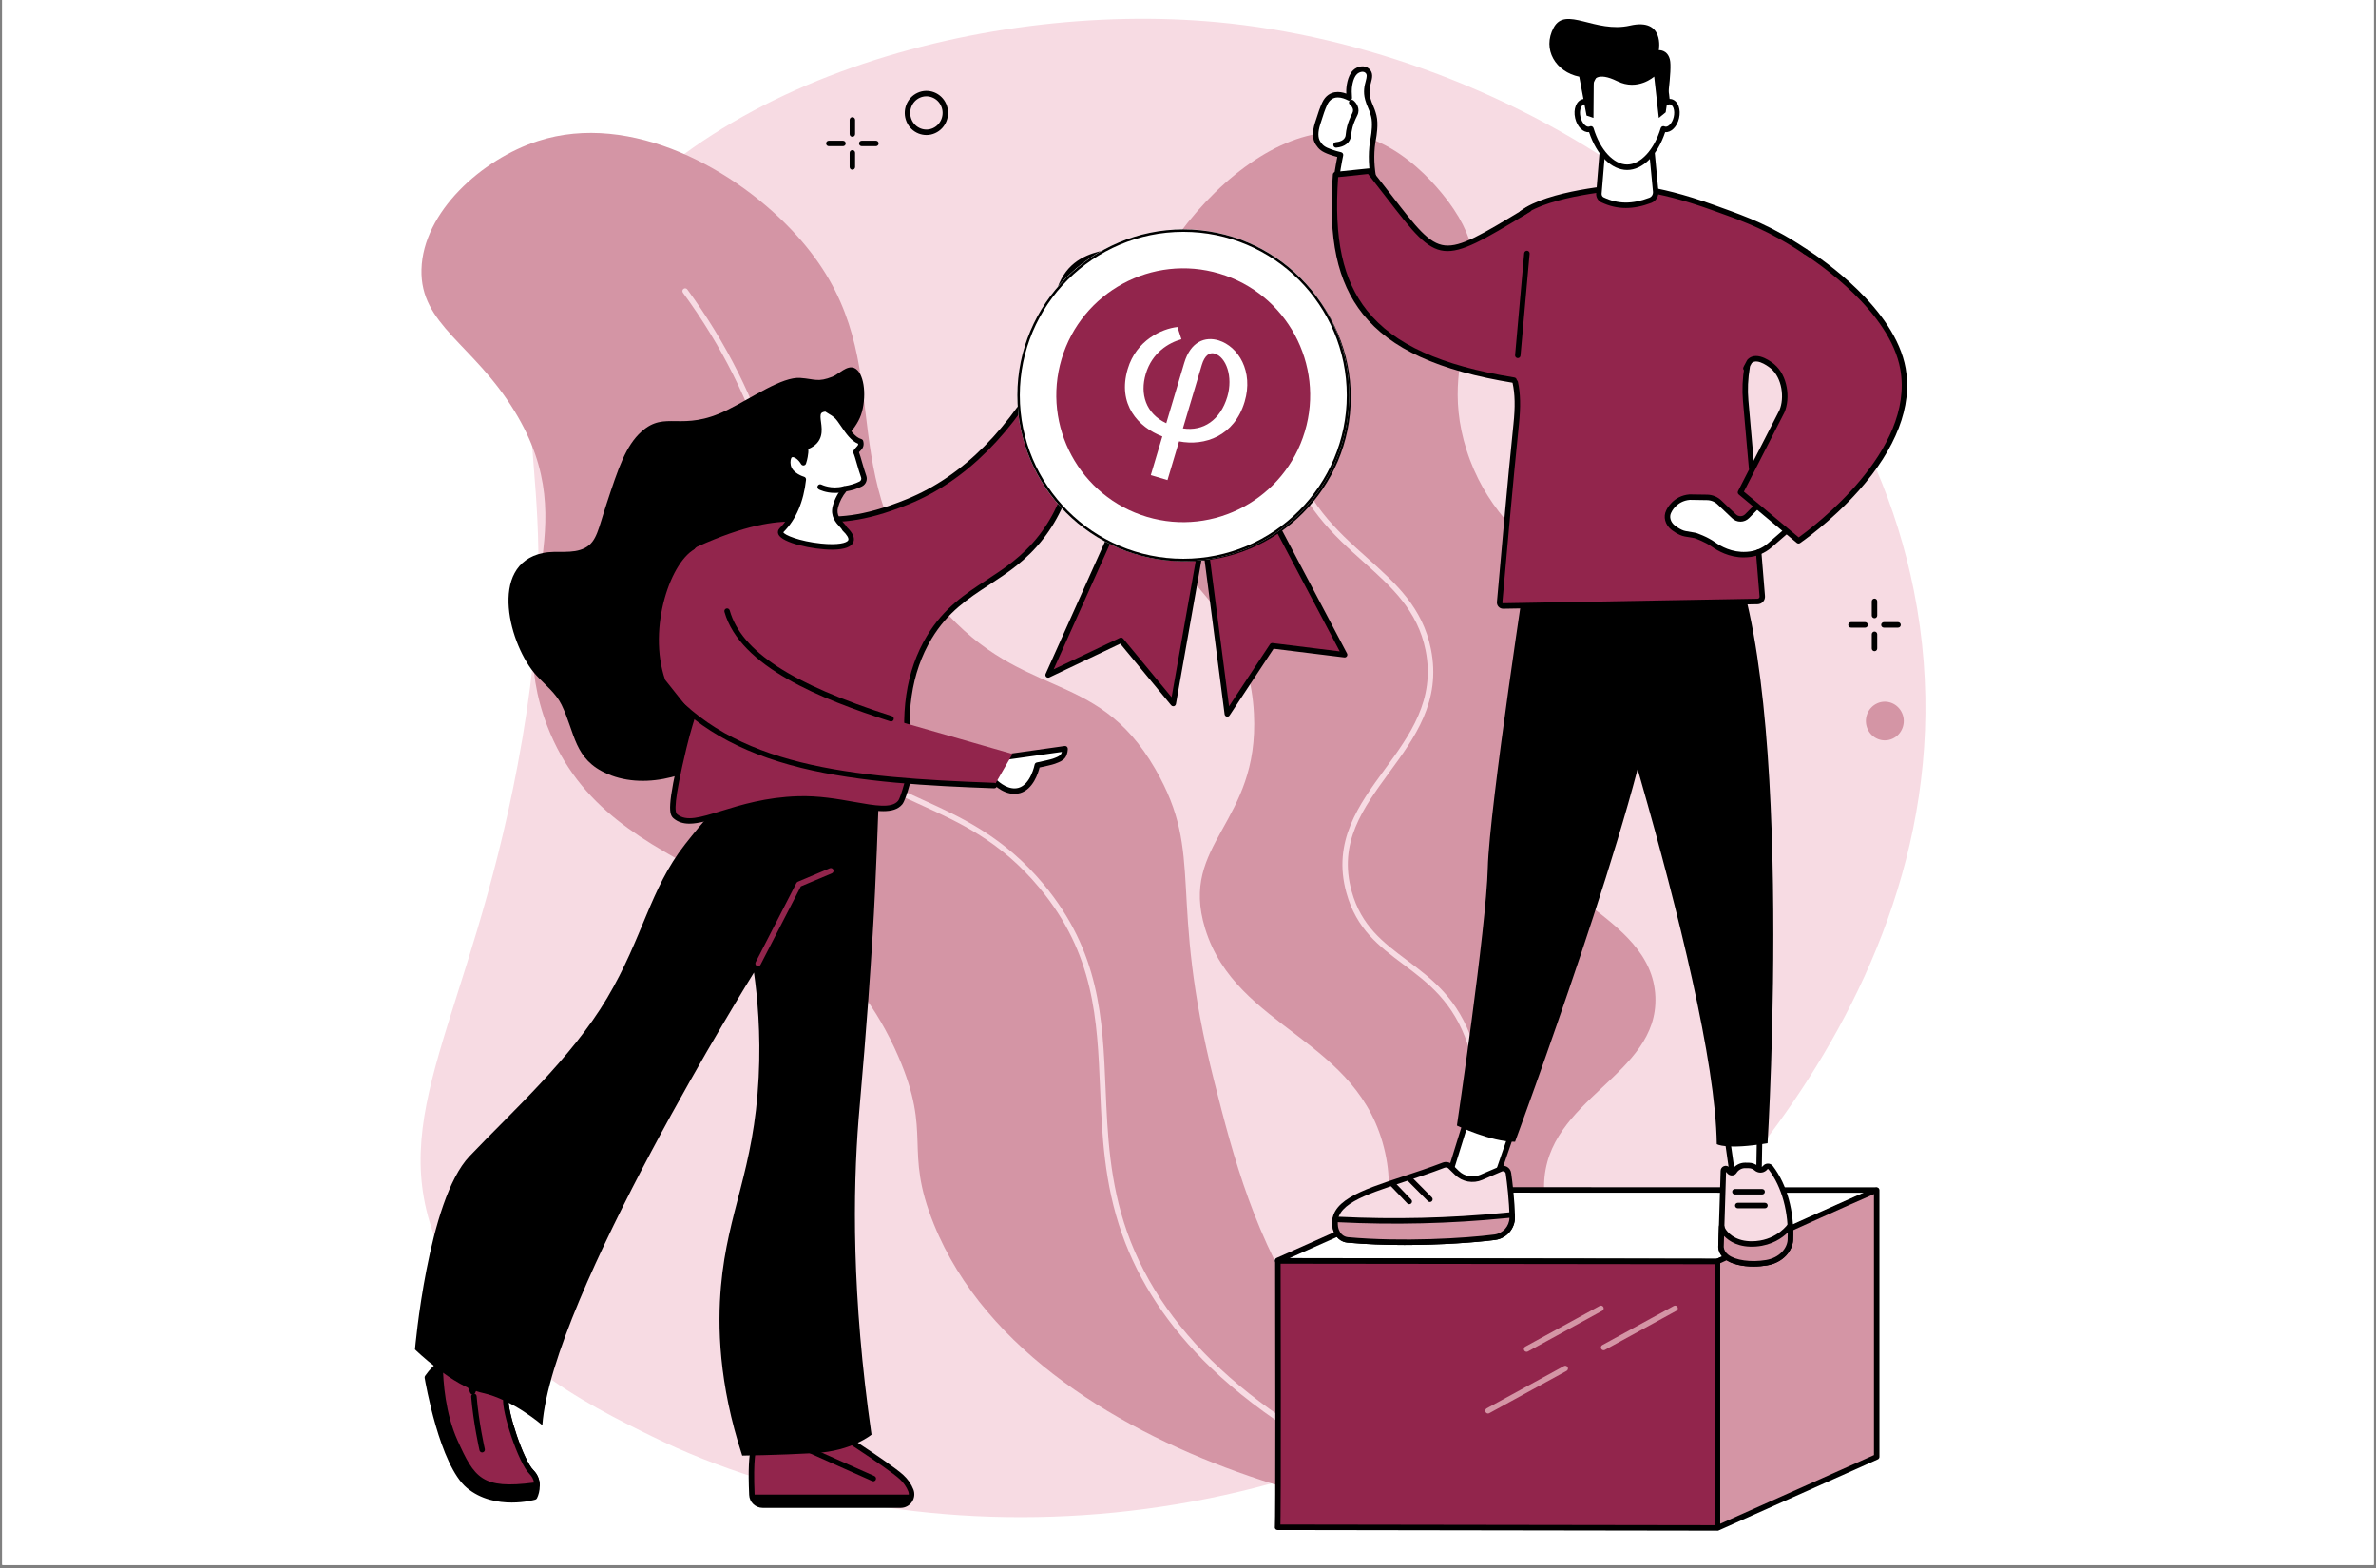
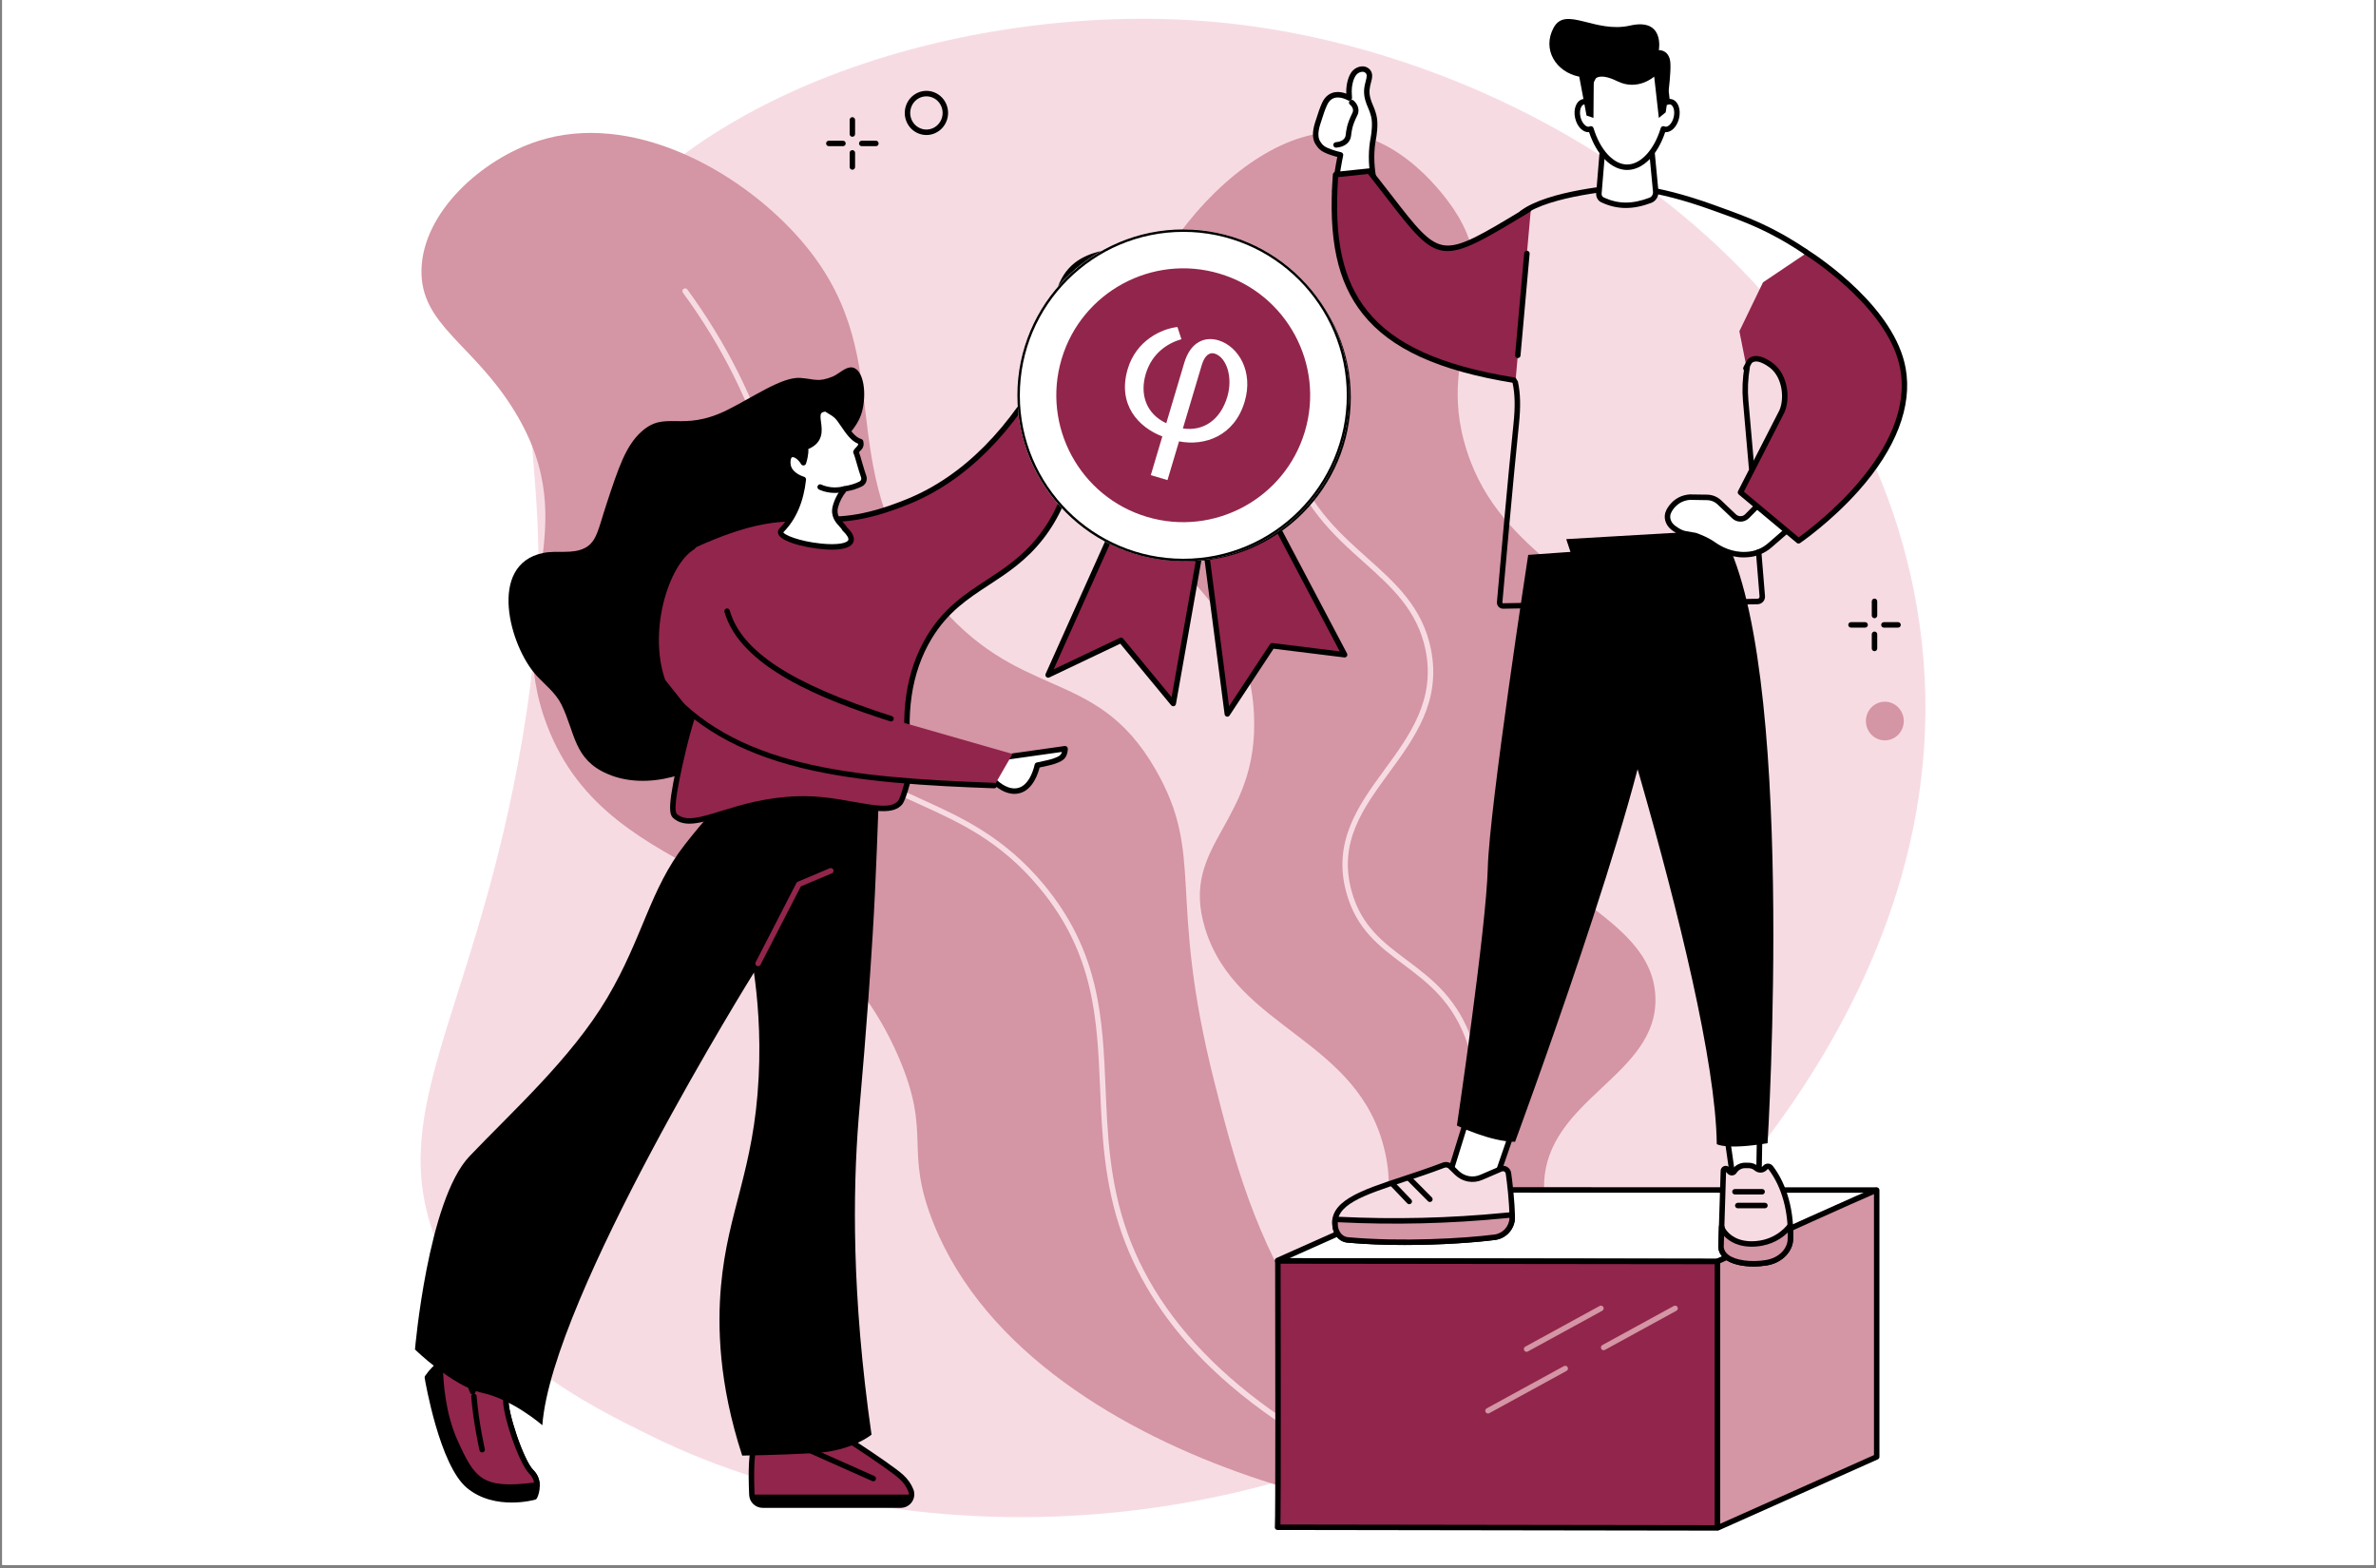
<svg xmlns="http://www.w3.org/2000/svg" width="500" zoomAndPan="magnify" viewBox="0 0 375 247.5" height="330" preserveAspectRatio="xMidYMid meet" version="1.0">
  <rect x="0" y="0" width="375" height="247.5" fill="#808080" stroke="none" />
  <defs>
    <clipPath id="6f401df6ae">
      <path d="M 0.379 0 L 374.621 0 L 374.621 247 L 0.379 247 Z M 0.379 0 " clip-rule="nonzero" />
    </clipPath>
    <clipPath id="94c28c4cff">
      <path d="M 160 36 L 213 36 L 213 89 L 160 89 Z M 160 36 " clip-rule="nonzero" />
    </clipPath>
    <clipPath id="cfd371581d">
      <path d="M 182.637 25.574 L 223.555 58.273 L 190.859 99.191 L 149.941 66.492 Z M 182.637 25.574 " clip-rule="nonzero" />
    </clipPath>
    <clipPath id="99fd87fc78">
      <path d="M 182.637 25.574 L 223.555 58.273 L 190.859 99.191 L 149.941 66.492 Z M 182.637 25.574 " clip-rule="nonzero" />
    </clipPath>
    <clipPath id="f56bb59825">
      <path d="M 166 42 L 207 42 L 207 83 L 166 83 Z M 166 42 " clip-rule="nonzero" />
    </clipPath>
    <clipPath id="511773ee82">
      <path d="M 173.27 37.469 L 211.668 48.91 L 200.227 87.305 L 161.832 75.867 Z M 173.27 37.469 " clip-rule="nonzero" />
    </clipPath>
    <clipPath id="05d73e8f56">
      <path d="M 173.27 37.469 L 211.668 48.91 L 200.227 87.305 L 161.832 75.867 Z M 173.27 37.469 " clip-rule="nonzero" />
    </clipPath>
    <clipPath id="acd3f63f0f">
      <path d="M 160.57 36.211 L 212.949 36.211 L 212.949 88.586 L 160.57 88.586 Z M 160.57 36.211 " clip-rule="nonzero" />
    </clipPath>
  </defs>
  <g clip-path="url(#6f401df6ae)">
    <path fill="#ffffff" d="M 0.379 0 L 374.621 0 L 374.621 254.484 L 0.379 254.484 Z M 0.379 0 " fill-opacity="1" fill-rule="nonzero" />
    <path fill="#ffffff" d="M 0.379 0 L 374.621 0 L 374.621 247 L 0.379 247 Z M 0.379 0 " fill-opacity="1" fill-rule="nonzero" />
    <path fill="#ffffff" d="M 0.379 0 L 374.621 0 L 374.621 247 L 0.379 247 Z M 0.379 0 " fill-opacity="1" fill-rule="nonzero" />
  </g>
  <path fill="#f7dbe3" d="M 69.148 196.648 C 76.168 213.594 92.527 221.629 102.988 226.762 C 144.211 247 206.789 244.715 251.793 207.965 C 262.324 199.367 314.227 154.309 302.051 93.18 C 291.285 39.141 237.445 7.73 192.133 3.504 C 154.594 0 105.594 13.57 88.316 46.504 C 77.449 67.215 90.547 73.812 81.699 120.758 C 74.043 161.391 60.559 175.922 69.148 196.648 " fill-opacity="1" fill-rule="nonzero" />
  <path fill="#d495a5" d="M 261.344 213.91 C 264.547 209.648 243.414 202.02 243.699 187.043 C 243.957 173.359 261.789 169.848 261.266 157.312 C 260.703 143.898 240.004 141.277 239.996 127.605 C 239.988 117.066 252.277 115.48 253.273 104.211 C 254.473 90.668 237.094 88.867 231.449 70.988 C 226.172 54.285 238.301 46.262 229.453 33.039 C 228.297 31.316 221.117 21.031 210.938 20.883 C 194.371 20.637 172.973 47.258 176.121 70.289 C 178.773 89.68 196.848 92.02 197.906 112.625 C 198.801 130.086 186.055 133.008 190.199 146.555 C 195.109 162.582 214.602 163.844 218.609 181.91 C 220.711 191.375 216.027 194.008 219.871 200.703 C 227.988 214.84 257.809 218.613 261.344 213.91 " fill-opacity="1" fill-rule="nonzero" />
  <path fill="#f7dbe3" d="M 254.609 211.531 C 254.57 211.531 254.523 211.523 254.48 211.508 C 241.668 207.535 233.582 201.934 230.445 194.863 C 228.066 189.484 229.418 185.152 230.848 180.562 C 232.281 175.965 233.766 171.207 231.645 164.863 C 229.402 158.148 225.371 155.129 221.473 152.207 C 217.68 149.367 214.098 146.684 212.504 140.938 C 210.246 132.809 214.465 127.035 218.547 121.449 C 222.492 116.055 226.566 110.477 225 102.648 C 223.734 96.328 219.613 92.645 215.25 88.738 C 210.52 84.512 205.164 79.719 202.656 70.789 C 200.793 64.152 200.984 57.051 203.23 49.68 C 203.301 49.453 203.543 49.324 203.77 49.395 C 204 49.465 204.125 49.703 204.059 49.934 C 201.859 57.141 201.668 64.078 203.484 70.559 C 205.926 79.242 210.957 83.742 215.824 88.094 C 220.297 92.098 224.523 95.875 225.844 102.477 C 227.488 110.68 223.297 116.414 219.242 121.957 C 215.102 127.629 211.188 132.98 213.336 140.707 C 214.852 146.172 218.32 148.766 221.992 151.516 C 225.996 154.516 230.133 157.617 232.465 164.59 C 234.672 171.199 233.148 176.09 231.672 180.82 C 230.289 185.25 228.984 189.434 231.238 194.512 C 234.266 201.348 242.172 206.789 254.738 210.684 C 254.965 210.754 255.094 210.996 255.023 211.223 C 254.965 211.41 254.793 211.531 254.609 211.531 " fill-opacity="1" fill-rule="nonzero" />
  <path fill="#d495a5" d="M 236.785 237.879 C 238.129 234.809 221.059 230.223 206.711 208.602 C 198.023 195.508 194.68 182.727 191.648 170.727 C 184.141 141.031 190.301 135.215 182.34 121.395 C 172.781 104.809 160.727 111.195 147.125 94.117 C 130.344 73.051 142.898 56.082 125.699 37.113 C 116.305 26.746 99.605 17.527 84.93 22.254 C 76.047 25.117 66.766 33.453 66.523 42.523 C 66.289 51.281 74.648 54.203 81.191 64.867 C 92.871 83.906 78.941 95.316 86.383 114.613 C 96.484 140.801 128.207 135.52 141.77 166.727 C 147.23 179.297 142.539 181.199 147.379 193.203 C 163.723 233.707 234.125 243.949 236.785 237.879 " fill-opacity="1" fill-rule="nonzero" />
  <path fill="#f7dbe3" d="M 224.508 236.484 C 224.453 236.484 224.395 236.473 224.34 236.449 C 210.316 230.562 199.102 223.609 191 215.785 C 184.438 209.449 179.75 202.359 177.062 194.719 C 174.254 186.719 173.938 179.152 173.629 171.84 C 173.168 160.906 172.738 150.578 164.051 140.137 C 157.934 132.781 151.527 129.867 145.336 127.051 C 138.418 123.902 131.883 120.93 127.395 111.918 C 124.27 105.648 124.215 100.617 124.148 94.789 C 124.086 89.051 124.012 82.543 121.18 72.984 C 118.379 63.516 113.871 54.504 107.785 46.203 C 107.645 46.008 107.684 45.738 107.879 45.598 C 108.07 45.457 108.34 45.496 108.48 45.691 C 114.625 54.078 119.176 63.176 122.008 72.738 C 124.871 82.414 124.945 88.984 125.012 94.781 C 125.078 100.734 125.129 105.441 128.164 111.531 C 132.52 120.273 138.625 123.047 145.691 126.266 C 151.684 128.988 158.469 132.078 164.715 139.582 C 173.586 150.246 174.027 160.719 174.492 171.801 C 174.797 179.055 175.109 186.555 177.879 194.43 C 183.777 211.223 199.523 225.09 224.676 235.652 C 224.895 235.746 224.996 235.996 224.906 236.219 C 224.836 236.383 224.676 236.484 224.508 236.484 " fill-opacity="1" fill-rule="nonzero" />
  <path fill="#000000" d="M 134.527 21.59 C 134.289 21.59 134.098 21.398 134.098 21.16 L 134.098 18.926 C 134.098 18.688 134.289 18.492 134.527 18.492 C 134.766 18.492 134.957 18.688 134.957 18.926 L 134.957 21.16 C 134.957 21.398 134.766 21.59 134.527 21.59 " fill-opacity="1" fill-rule="nonzero" />
  <path fill="#000000" d="M 134.527 26.789 C 134.289 26.789 134.098 26.598 134.098 26.359 L 134.098 24.125 C 134.098 23.891 134.289 23.695 134.527 23.695 C 134.766 23.695 134.957 23.891 134.957 24.125 L 134.957 26.359 C 134.957 26.598 134.766 26.789 134.527 26.789 " fill-opacity="1" fill-rule="nonzero" />
  <path fill="#000000" d="M 133.043 23.074 L 130.812 23.074 C 130.574 23.074 130.383 22.883 130.383 22.645 C 130.383 22.402 130.574 22.211 130.812 22.211 L 133.043 22.211 C 133.281 22.211 133.477 22.402 133.477 22.645 C 133.477 22.883 133.281 23.074 133.043 23.074 " fill-opacity="1" fill-rule="nonzero" />
  <path fill="#000000" d="M 138.242 23.074 L 136.012 23.074 C 135.773 23.074 135.578 22.883 135.578 22.645 C 135.578 22.402 135.773 22.211 136.012 22.211 L 138.242 22.211 C 138.48 22.211 138.672 22.402 138.672 22.645 C 138.672 22.883 138.48 23.074 138.242 23.074 " fill-opacity="1" fill-rule="nonzero" />
  <path fill="#000000" d="M 295.852 97.582 C 295.613 97.582 295.418 97.391 295.418 97.152 L 295.418 94.918 C 295.418 94.68 295.613 94.484 295.852 94.484 C 296.09 94.484 296.281 94.68 296.281 94.918 L 296.281 97.152 C 296.281 97.391 296.09 97.582 295.852 97.582 " fill-opacity="1" fill-rule="nonzero" />
  <path fill="#000000" d="M 295.852 102.785 C 295.613 102.785 295.418 102.59 295.418 102.352 L 295.418 100.121 C 295.418 99.883 295.613 99.688 295.852 99.688 C 296.09 99.688 296.281 99.883 296.281 100.121 L 296.281 102.352 C 296.281 102.59 296.09 102.785 295.852 102.785 " fill-opacity="1" fill-rule="nonzero" />
  <path fill="#000000" d="M 294.371 99.066 L 292.141 99.066 C 291.902 99.066 291.707 98.875 291.707 98.633 C 291.707 98.395 291.902 98.203 292.141 98.203 L 294.371 98.203 C 294.609 98.203 294.801 98.395 294.801 98.633 C 294.801 98.875 294.609 99.066 294.371 99.066 " fill-opacity="1" fill-rule="nonzero" />
  <path fill="#000000" d="M 299.566 99.066 L 297.336 99.066 C 297.098 99.066 296.902 98.875 296.902 98.637 C 296.902 98.398 297.098 98.203 297.336 98.203 L 299.566 98.203 C 299.805 98.203 299.996 98.398 299.996 98.637 C 299.996 98.875 299.805 99.066 299.566 99.066 " fill-opacity="1" fill-rule="nonzero" />
  <path fill="#000000" d="M 145.188 15.426 C 143.895 16.008 143.305 17.559 143.875 18.887 C 144.156 19.531 144.664 20.023 145.309 20.277 C 145.938 20.523 146.625 20.504 147.242 20.227 C 148.535 19.645 149.125 18.094 148.555 16.77 C 148.277 16.121 147.77 15.629 147.125 15.379 C 146.492 15.133 145.805 15.152 145.188 15.426 Z M 146.219 21.312 C 145.805 21.312 145.391 21.234 144.996 21.082 C 144.133 20.746 143.457 20.09 143.086 19.227 C 142.328 17.473 143.113 15.414 144.836 14.641 C 145.664 14.266 146.59 14.242 147.438 14.57 C 148.297 14.906 148.977 15.566 149.348 16.426 C 150.102 18.184 149.316 20.238 147.598 21.012 C 147.156 21.215 146.688 21.312 146.219 21.312 " fill-opacity="1" fill-rule="nonzero" />
  <path fill="#d495a5" d="M 296.277 111.02 C 297.789 110.34 299.551 111.039 300.215 112.586 C 300.883 114.125 300.195 115.926 298.684 116.605 C 297.176 117.285 295.41 116.582 294.746 115.043 C 294.082 113.5 294.766 111.699 296.277 111.02 " fill-opacity="1" fill-rule="nonzero" />
  <path fill="#ffffff" d="M 296.086 187.945 L 271.055 199.117 L 201.719 199.012 C 201.648 199.012 201.613 198.973 201.664 198.949 L 226.605 187.816 L 295.988 187.84 C 296.113 187.84 296.172 187.906 296.086 187.945 " fill-opacity="1" fill-rule="nonzero" />
  <path fill="#000000" d="M 296.086 187.945 L 296.09 187.945 Z M 203.543 198.582 L 270.961 198.688 L 294.293 188.273 L 226.699 188.25 Z M 271.055 199.547 C 271.055 199.547 271.055 199.547 271.051 199.547 L 201.719 199.441 C 201.469 199.441 201.266 199.293 201.219 199.066 C 201.172 198.859 201.285 198.648 201.488 198.555 L 226.43 187.422 C 226.484 187.398 226.543 187.387 226.605 187.387 L 295.988 187.41 C 296.273 187.41 296.496 187.57 296.547 187.809 C 296.594 188.027 296.48 188.242 296.262 188.34 L 271.227 199.512 C 271.172 199.535 271.113 199.547 271.055 199.547 " fill-opacity="1" fill-rule="nonzero" />
  <path fill="#d495a5" d="M 296.199 187.852 L 296.199 229.957 L 271.242 241.098 C 271.176 241.129 271.055 241.109 271.055 241.062 L 271.055 199.117 C 271.055 199.117 295.84 187.859 296.199 187.852 " fill-opacity="1" fill-rule="nonzero" />
  <path fill="#000000" d="M 271.484 199.395 L 271.484 240.52 L 295.766 229.676 L 295.766 188.484 C 292.98 189.664 280.281 195.398 271.484 199.395 Z M 271.164 241.543 C 271.047 241.543 270.93 241.516 270.836 241.453 C 270.703 241.363 270.621 241.219 270.621 241.062 L 270.621 199.117 C 270.621 198.949 270.723 198.793 270.875 198.723 C 295.738 187.43 296.078 187.422 296.188 187.418 C 296.305 187.414 296.414 187.461 296.5 187.543 C 296.582 187.625 296.629 187.734 296.629 187.852 L 296.629 229.957 C 296.629 230.125 296.527 230.281 296.371 230.352 L 271.422 241.492 C 271.34 241.527 271.25 241.543 271.164 241.543 " fill-opacity="1" fill-rule="nonzero" />
  <path fill="#92254c" d="M 271.051 241.172 L 201.629 241.066 C 201.777 241.133 201.684 199.035 201.684 199.035 L 271.051 199.117 C 271.051 199.117 271.051 241.211 271.051 241.172 " fill-opacity="1" fill-rule="nonzero" />
  <path fill="#000000" d="M 202.086 240.637 L 270.621 240.738 L 270.621 199.551 L 202.117 199.469 C 202.121 201.547 202.137 210.773 202.145 220.016 C 202.145 226.109 202.145 230.969 202.133 234.461 C 202.129 236.434 202.117 238.078 202.105 239.238 C 202.102 239.887 202.098 240.328 202.086 240.637 Z M 271.051 241.602 L 201.629 241.496 C 201.57 241.496 201.512 241.484 201.457 241.461 C 201.27 241.379 201.164 241.176 201.207 240.977 C 201.211 240.973 201.211 240.969 201.211 240.965 C 201.316 239.684 201.285 213.047 201.254 199.035 C 201.25 198.922 201.297 198.812 201.379 198.73 C 201.461 198.648 201.566 198.605 201.684 198.605 L 271.051 198.688 C 271.289 198.688 271.484 198.879 271.484 199.117 L 271.484 241.172 C 271.484 241.285 271.438 241.395 271.355 241.477 C 271.277 241.559 271.168 241.602 271.051 241.602 " fill-opacity="1" fill-rule="nonzero" />
  <path fill="#d495a5" d="M 240.938 213.371 C 240.785 213.371 240.637 213.293 240.559 213.148 C 240.445 212.938 240.523 212.676 240.73 212.562 L 252.469 206.137 C 252.68 206.023 252.941 206.102 253.055 206.309 C 253.168 206.52 253.09 206.781 252.883 206.895 L 241.145 213.32 C 241.078 213.355 241.008 213.371 240.938 213.371 " fill-opacity="1" fill-rule="nonzero" />
  <path fill="#d495a5" d="M 234.848 223.113 C 234.699 223.113 234.551 223.031 234.469 222.887 C 234.355 222.676 234.434 222.414 234.641 222.301 L 246.832 215.629 C 247.043 215.516 247.305 215.59 247.418 215.801 C 247.535 216.012 247.457 216.27 247.25 216.387 L 235.059 223.059 C 234.992 223.094 234.922 223.113 234.848 223.113 " fill-opacity="1" fill-rule="nonzero" />
  <path fill="#d495a5" d="M 253.098 213.125 C 252.945 213.125 252.801 213.043 252.719 212.898 C 252.605 212.691 252.684 212.426 252.891 212.312 L 264.172 206.137 C 264.383 206.023 264.645 206.102 264.758 206.309 C 264.875 206.52 264.797 206.781 264.586 206.895 L 253.305 213.07 C 253.238 213.105 253.168 213.125 253.098 213.125 " fill-opacity="1" fill-rule="nonzero" />
  <path fill="#ffffff" d="M 241.105 171.582 L 235.805 186.98 L 228.406 186.598 L 233.691 169.578 L 241.105 171.582 " fill-opacity="1" fill-rule="nonzero" />
  <path fill="#000000" d="M 228.984 186.195 L 235.504 186.531 L 240.547 171.879 L 233.98 170.102 Z M 235.809 187.41 C 235.801 187.41 235.793 187.41 235.785 187.41 L 228.387 187.031 C 228.254 187.023 228.129 186.953 228.055 186.844 C 227.98 186.738 227.957 186.598 227.996 186.473 L 233.281 169.449 C 233.352 169.227 233.582 169.102 233.805 169.16 L 241.219 171.168 C 241.332 171.195 241.43 171.277 241.488 171.383 C 241.543 171.488 241.555 171.609 241.516 171.723 L 236.215 187.121 C 236.156 187.297 235.992 187.41 235.809 187.41 " fill-opacity="1" fill-rule="nonzero" />
  <path fill="#ffffff" d="M 271.742 173.535 L 273.594 186.598 L 277.594 186.598 L 277.816 173.75 L 271.742 173.535 " fill-opacity="1" fill-rule="nonzero" />
  <path fill="#000000" d="M 273.965 186.168 L 277.168 186.168 L 277.375 174.168 L 272.242 173.984 Z M 277.594 187.031 L 273.594 187.031 C 273.379 187.031 273.195 186.871 273.164 186.66 L 271.316 173.598 C 271.297 173.469 271.336 173.34 271.422 173.246 C 271.508 173.152 271.633 173.102 271.758 173.105 L 277.832 173.32 C 278.066 173.328 278.25 173.523 278.246 173.758 L 278.023 186.605 C 278.02 186.84 277.828 187.031 277.594 187.031 " fill-opacity="1" fill-rule="nonzero" />
  <path fill="#000000" d="M 241.195 87.586 C 241.195 87.586 235.059 127.469 234.816 136.996 C 234.57 146.523 229.941 177.66 229.941 177.66 C 229.941 177.66 235.258 180.242 239.121 180.223 C 239.121 180.223 259.574 124.871 260.93 109.223 C 262.281 93.574 257.758 86.41 257.758 86.41 L 241.195 87.586 " fill-opacity="1" fill-rule="nonzero" />
  <path fill="#000000" d="M 247.195 85.098 C 247.195 85.098 270.617 154.609 270.957 180.594 C 270.957 180.594 272.383 181.535 278.973 180.453 C 278.973 180.453 283.723 103.668 271.547 83.68 L 247.195 85.098 " fill-opacity="1" fill-rule="nonzero" />
  <path fill="#f7dbe3" d="M 238.074 185.199 C 238.293 186.734 238.641 189.578 238.668 192.133 C 238.688 193.734 237.492 195.09 235.91 195.293 C 231.445 195.871 221.316 196.5 212.688 195.711 C 212.094 195.66 211.051 195.227 210.758 193.738 C 209.781 188.754 218.398 187.531 227.844 183.914 C 228.215 183.773 228.633 183.859 228.918 184.133 L 229.938 185.129 C 230.957 186.121 232.469 186.402 233.773 185.844 L 236.871 184.512 C 237.398 184.285 237.996 184.625 238.074 185.199 " fill-opacity="1" fill-rule="nonzero" />
  <path fill="#000000" d="M 228.211 184.277 C 228.141 184.277 228.066 184.293 228 184.316 C 225.777 185.168 223.652 185.871 221.594 186.551 C 215.156 188.676 210.508 190.215 211.184 193.656 C 211.465 195.098 212.516 195.262 212.723 195.281 C 221.277 196.062 231.242 195.461 235.855 194.863 C 237.23 194.688 238.254 193.516 238.238 192.137 C 238.207 189.594 237.855 186.734 237.648 185.258 C 237.629 185.117 237.547 185 237.426 184.93 C 237.309 184.863 237.168 184.855 237.043 184.91 L 233.941 186.242 C 232.477 186.871 230.785 186.555 229.637 185.438 L 228.617 184.445 C 228.508 184.336 228.359 184.277 228.211 184.277 Z M 221.676 196.516 C 218.68 196.516 215.582 196.41 212.648 196.141 C 211.773 196.062 210.648 195.406 210.336 193.824 C 209.516 189.633 214.727 187.91 221.32 185.73 C 223.371 185.055 225.488 184.355 227.691 183.512 C 228.219 183.312 228.816 183.434 229.219 183.824 L 230.238 184.82 C 231.137 185.691 232.457 185.938 233.605 185.445 L 236.703 184.117 C 237.078 183.957 237.496 183.977 237.852 184.176 C 238.207 184.379 238.445 184.73 238.504 185.137 C 238.715 186.637 239.07 189.535 239.102 192.129 C 239.121 193.941 237.773 195.488 235.965 195.719 C 232.898 196.117 227.48 196.516 221.676 196.516 " fill-opacity="1" fill-rule="nonzero" />
  <path fill="#d495a5" d="M 238.66 191.75 C 238.66 191.75 238.664 192.008 238.668 192.133 C 238.688 193.734 237.492 195.09 235.91 195.293 C 231.445 195.871 221.316 196.5 212.688 195.711 C 212.094 195.66 211.051 195.227 210.758 193.738 C 210.672 193.285 210.727 192.465 210.727 192.465 L 211.336 192.496 C 220.059 192.93 228.797 192.715 237.484 191.863 L 238.66 191.75 " fill-opacity="1" fill-rule="nonzero" />
  <path fill="#000000" d="M 211.141 192.918 C 211.137 193.172 211.148 193.465 211.184 193.656 C 211.465 195.098 212.516 195.262 212.723 195.281 C 221.277 196.062 231.242 195.461 235.855 194.863 C 237.199 194.691 238.211 193.562 238.238 192.227 L 237.527 192.293 C 228.848 193.148 220.027 193.359 211.316 192.926 Z M 221.676 196.516 C 218.68 196.516 215.582 196.41 212.648 196.141 C 211.773 196.062 210.648 195.406 210.336 193.824 C 210.242 193.328 210.289 192.523 210.293 192.434 C 210.312 192.199 210.512 192.023 210.746 192.035 L 211.359 192.062 C 220.027 192.492 228.805 192.281 237.441 191.434 L 238.621 191.32 C 238.738 191.309 238.859 191.348 238.949 191.426 C 239.039 191.508 239.09 191.621 239.09 191.742 C 239.09 191.742 239.098 192.004 239.102 192.129 C 239.121 193.941 237.773 195.488 235.965 195.719 C 232.898 196.117 227.48 196.516 221.676 196.516 " fill-opacity="1" fill-rule="nonzero" />
  <path fill="#000000" d="M 225.68 189.73 C 225.566 189.73 225.457 189.691 225.375 189.605 L 222.059 186.266 C 221.891 186.098 221.891 185.824 222.059 185.656 C 222.23 185.488 222.504 185.488 222.672 185.656 L 225.984 188.996 C 226.152 189.164 226.152 189.438 225.98 189.605 C 225.898 189.691 225.789 189.73 225.68 189.73 " fill-opacity="1" fill-rule="nonzero" />
  <path fill="#000000" d="M 222.422 190.078 C 222.309 190.078 222.195 190.035 222.109 189.945 L 219.465 187.176 C 219.297 187.004 219.305 186.73 219.477 186.566 C 219.648 186.398 219.922 186.406 220.086 186.578 L 222.734 189.348 C 222.898 189.52 222.895 189.793 222.723 189.957 C 222.637 190.039 222.531 190.078 222.422 190.078 " fill-opacity="1" fill-rule="nonzero" />
  <path fill="#f7dbe3" d="M 278.781 199.316 C 281.156 198.922 282.492 197.203 282.566 195.723 C 282.785 191.328 281.629 187.148 279.469 184.316 C 279.234 184.004 278.762 184.031 278.551 184.359 L 278.496 184.414 C 278.125 184.754 277.57 184.73 277.184 184.402 C 276.867 184.133 276.461 183.969 276.027 183.965 L 275.422 183.953 C 274.746 183.945 274.074 184.328 273.719 184.895 C 273.555 185.16 273.172 185.176 272.969 184.941 L 272.625 184.555 C 272.395 184.328 272.008 184.488 271.996 184.816 L 271.625 196.84 C 271.805 199.195 275.672 199.828 278.781 199.316 " fill-opacity="1" fill-rule="nonzero" />
  <path fill="#000000" d="M 272.055 196.832 C 272.098 197.309 272.332 197.711 272.77 198.055 C 273.895 198.938 276.34 199.281 278.711 198.887 C 280.875 198.531 282.07 197.016 282.137 195.703 C 282.348 191.418 281.25 187.363 279.125 184.578 C 279.094 184.535 279.055 184.531 279.023 184.527 C 278.996 184.531 278.949 184.539 278.918 184.59 C 278.898 184.625 278.871 184.652 278.844 184.68 L 278.789 184.73 C 278.258 185.215 277.469 185.215 276.902 184.73 C 276.656 184.52 276.344 184.398 276.02 184.395 L 275.414 184.387 C 274.902 184.379 274.363 184.676 274.086 185.125 C 273.938 185.363 273.691 185.512 273.41 185.535 C 273.121 185.559 272.836 185.445 272.645 185.23 L 272.422 184.977 Z M 278.781 199.316 L 278.785 199.316 Z M 276.754 199.91 C 275.051 199.91 273.309 199.574 272.234 198.734 C 271.602 198.234 271.25 197.609 271.195 196.875 C 271.191 196.859 271.191 196.844 271.191 196.828 L 271.566 184.801 C 271.574 184.477 271.766 184.199 272.066 184.078 C 272.367 183.957 272.695 184.02 272.926 184.246 C 272.934 184.254 272.941 184.262 272.949 184.27 L 273.289 184.656 C 273.309 184.676 273.332 184.676 273.336 184.676 C 273.793 183.961 274.598 183.516 275.43 183.523 L 276.031 183.531 C 276.559 183.539 277.066 183.73 277.465 184.074 C 277.695 184.27 278.004 184.277 278.203 184.094 L 278.227 184.074 C 278.402 183.832 278.684 183.68 278.984 183.668 C 279.309 183.652 279.617 183.797 279.812 184.051 C 282.059 187 283.219 191.262 283 195.746 C 282.918 197.402 281.465 199.305 278.852 199.742 C 278.195 199.848 277.48 199.91 276.754 199.91 " fill-opacity="1" fill-rule="nonzero" />
  <path fill="#d495a5" d="M 271.723 193.625 C 271.793 193.887 271.902 194.141 272.059 194.359 C 272.594 195.109 274.055 196.582 277.172 196.324 C 280.863 196.023 282.559 193.434 282.559 193.434 C 282.602 194.188 282.605 194.953 282.566 195.723 C 282.496 197.203 281.156 198.922 278.781 199.316 C 275.672 199.828 271.805 199.195 271.625 196.84 L 271.723 193.625 " fill-opacity="1" fill-rule="nonzero" />
  <path fill="#000000" d="M 272.055 196.832 C 272.098 197.309 272.332 197.711 272.77 198.055 C 273.895 198.938 276.34 199.281 278.711 198.887 C 280.875 198.531 282.07 197.016 282.137 195.703 C 282.156 195.32 282.164 194.934 282.16 194.551 C 281.297 195.387 279.68 196.551 277.207 196.754 C 274.441 196.98 272.879 195.902 272.109 195.098 Z M 276.754 199.91 C 275.051 199.91 273.309 199.574 272.238 198.734 C 271.602 198.234 271.25 197.609 271.195 196.875 C 271.191 196.859 271.191 196.844 271.191 196.828 L 271.293 193.609 C 271.301 193.395 271.461 193.219 271.676 193.195 C 271.891 193.172 272.086 193.309 272.141 193.516 C 272.199 193.742 272.289 193.941 272.41 194.109 C 272.957 194.875 274.297 196.129 277.137 195.895 C 280.559 195.613 282.18 193.219 282.195 193.195 C 282.301 193.039 282.488 192.969 282.668 193.016 C 282.848 193.066 282.977 193.223 282.988 193.406 C 283.035 194.18 283.039 194.969 283 195.746 C 282.914 197.402 281.465 199.305 278.852 199.742 C 278.195 199.848 277.48 199.91 276.754 199.91 " fill-opacity="1" fill-rule="nonzero" />
  <path fill="#000000" d="M 278.559 190.719 L 274.27 190.719 C 274.031 190.719 273.84 190.527 273.84 190.289 C 273.84 190.051 274.031 189.855 274.27 189.855 L 278.559 189.855 C 278.797 189.855 278.992 190.051 278.992 190.289 C 278.992 190.527 278.797 190.719 278.559 190.719 " fill-opacity="1" fill-rule="nonzero" />
  <path fill="#000000" d="M 278.113 188.543 L 273.824 188.543 C 273.586 188.543 273.391 188.348 273.391 188.109 C 273.391 187.871 273.586 187.68 273.824 187.68 L 278.113 187.68 C 278.352 187.68 278.547 187.871 278.547 188.109 C 278.547 188.348 278.352 188.543 278.113 188.543 " fill-opacity="1" fill-rule="nonzero" />
  <path fill="#ffffff" d="M 216.824 18.312 C 216.637 17.578 216.461 17.168 216.293 16.777 C 216.152 16.453 216.02 16.145 215.883 15.648 C 215.555 14.465 215.785 13.598 215.973 12.902 C 216.141 12.277 216.312 11.629 215.777 11.164 C 215.234 10.688 214.379 10.906 213.867 11.395 C 213.012 12.203 212.895 14.016 212.906 14.453 C 212.918 14.734 212.934 15.098 212.953 15.461 C 212.367 15.152 211.539 14.848 210.746 14.984 C 210.234 15.07 209.523 15.387 209.066 16.383 C 208.723 17.141 208.488 17.824 207.957 19.492 C 207.531 20.84 207.555 21.883 208.023 22.59 C 208.453 23.234 208.773 23.566 210.031 24.012 C 210.535 24.188 211.051 24.336 211.57 24.453 C 211.383 25.328 210.969 27.457 210.691 30.172 C 210.672 30.324 210.742 30.477 210.871 30.566 C 210.945 30.621 211.031 30.645 211.117 30.645 C 211.18 30.645 211.246 30.633 211.305 30.605 C 212.891 29.852 214.582 29.105 216.473 28.328 C 216.656 28.25 216.766 28.055 216.73 27.859 C 216.375 25.719 216.387 23.668 216.766 21.766 C 216.766 21.766 216.766 21.762 216.766 21.762 C 216.781 21.676 217.16 19.629 216.824 18.312 " fill-opacity="1" fill-rule="nonzero" />
  <path fill="#000000" d="M 211.152 15.383 C 211.039 15.383 210.93 15.391 210.82 15.41 C 210.223 15.512 209.766 15.902 209.461 16.562 C 209.121 17.297 208.891 17.973 208.371 19.625 C 207.984 20.84 207.988 21.758 208.383 22.352 C 208.746 22.898 208.977 23.18 210.176 23.602 C 210.66 23.773 211.164 23.918 211.664 24.031 C 211.895 24.082 212.043 24.312 211.992 24.543 C 211.824 25.34 211.398 27.488 211.117 30.215 C 212.715 29.457 214.41 28.711 216.309 27.93 C 215.941 25.738 215.953 23.637 216.34 21.684 C 216.473 20.98 216.656 19.402 216.406 18.418 C 216.227 17.719 216.059 17.328 215.895 16.949 C 215.754 16.625 215.609 16.289 215.465 15.762 C 215.105 14.465 215.367 13.496 215.555 12.789 C 215.738 12.102 215.793 11.75 215.492 11.488 C 215.137 11.18 214.527 11.363 214.164 11.703 C 213.484 12.348 213.32 13.934 213.34 14.441 C 213.348 14.719 213.367 15.078 213.383 15.438 C 213.395 15.594 213.316 15.742 213.188 15.824 C 213.059 15.91 212.891 15.918 212.754 15.844 C 212.332 15.621 211.742 15.383 211.152 15.383 Z M 211.117 31.078 C 210.941 31.078 210.77 31.023 210.621 30.918 C 210.367 30.742 210.23 30.438 210.262 30.129 C 210.504 27.738 210.859 25.789 211.062 24.773 C 210.664 24.672 210.273 24.555 209.891 24.418 C 208.574 23.953 208.156 23.57 207.664 22.828 C 207.117 22.008 207.078 20.844 207.547 19.363 C 208.082 17.676 208.32 16.98 208.676 16.203 C 209.211 15.035 210.059 14.664 210.672 14.559 C 211.312 14.449 211.949 14.582 212.488 14.781 C 212.484 14.668 212.48 14.562 212.477 14.469 C 212.457 13.879 212.617 11.988 213.57 11.078 C 214.219 10.461 215.332 10.203 216.062 10.84 C 216.801 11.48 216.562 12.367 216.387 13.012 C 216.207 13.691 216 14.461 216.297 15.535 C 216.426 16.004 216.555 16.293 216.688 16.605 C 216.863 17.016 217.047 17.438 217.242 18.207 C 217.594 19.59 217.23 21.613 217.188 21.84 C 216.816 23.699 216.809 25.699 217.156 27.785 C 217.227 28.184 217.012 28.574 216.633 28.727 C 214.754 29.504 213.07 30.246 211.488 30.996 C 211.371 31.051 211.246 31.078 211.117 31.078 " fill-opacity="1" fill-rule="nonzero" />
-   <path fill="#000000" d="M 210.863 23.305 C 210.641 23.305 210.453 23.133 210.434 22.906 C 210.418 22.672 210.594 22.461 210.832 22.445 C 211.262 22.41 212.281 22.234 212.383 21.34 L 212.398 21.211 C 212.477 20.504 212.586 19.539 213.449 17.828 C 213.809 17.117 213.098 16.551 213.066 16.527 C 212.879 16.379 212.844 16.105 212.992 15.918 C 213.137 15.73 213.41 15.699 213.598 15.844 C 214.047 16.195 214.758 17.148 214.219 18.219 C 213.426 19.789 213.332 20.633 213.254 21.309 L 213.238 21.438 C 213.117 22.5 212.238 23.195 210.898 23.305 C 210.887 23.305 210.875 23.305 210.863 23.305 " fill-opacity="1" fill-rule="nonzero" />
-   <path fill="#92254c" d="M 255.871 29.57 C 255.871 29.57 260.512 29.191 270.465 32.797 C 275.043 34.453 279.164 35.797 285.219 39.902 C 285.219 39.902 274.422 51.168 275.523 63.258 C 276.488 73.887 277.828 90.305 278.137 94.121 C 278.172 94.559 277.832 94.938 277.395 94.941 L 237.23 95.652 C 236.914 95.66 236.66 95.383 236.688 95.062 C 236.98 91.699 238.453 75 239.297 66.988 C 240.176 58.602 237.922 57.238 233.441 48.965 C 233.059 48.254 238.574 36.211 238.824 35.441 C 240.383 30.691 255.871 29.57 255.871 29.57 " fill-opacity="1" fill-rule="nonzero" />
+   <path fill="#000000" d="M 210.863 23.305 C 210.641 23.305 210.453 23.133 210.434 22.906 C 210.418 22.672 210.594 22.461 210.832 22.445 C 211.262 22.41 212.281 22.234 212.383 21.34 C 212.477 20.504 212.586 19.539 213.449 17.828 C 213.809 17.117 213.098 16.551 213.066 16.527 C 212.879 16.379 212.844 16.105 212.992 15.918 C 213.137 15.73 213.41 15.699 213.598 15.844 C 214.047 16.195 214.758 17.148 214.219 18.219 C 213.426 19.789 213.332 20.633 213.254 21.309 L 213.238 21.438 C 213.117 22.5 212.238 23.195 210.898 23.305 C 210.887 23.305 210.875 23.305 210.863 23.305 " fill-opacity="1" fill-rule="nonzero" />
  <path fill="#ffffff" d="M 282.023 75.121 L 275.742 81.473 C 275.172 82.051 274.238 82.055 273.664 81.48 L 271.43 79.359 C 270.891 78.82 270.164 78.516 269.406 78.512 L 266.691 78.469 C 264.246 78.664 263.375 80.738 263.375 80.738 C 262.957 81.547 263.215 82.594 264.027 83.254 C 264.027 83.254 265.051 84.094 265.973 84.254 C 267.555 84.527 267.555 84.527 267.555 84.527 C 267.555 84.527 269.227 85.082 270.441 85.949 C 271.664 86.82 273.488 87.672 275.645 87.535 L 275.812 87.527 C 277.102 87.445 278.332 86.941 279.309 86.094 L 286.441 79.91 L 282.023 75.121 " fill-opacity="1" fill-rule="nonzero" />
  <path fill="#000000" d="M 266.707 78.902 C 264.578 79.082 263.801 80.832 263.77 80.906 C 263.766 80.918 263.762 80.926 263.754 80.934 C 263.426 81.574 263.652 82.391 264.301 82.918 C 264.312 82.93 265.25 83.691 266.047 83.828 L 267.625 84.102 C 267.645 84.105 267.668 84.109 267.688 84.117 C 267.758 84.141 269.438 84.699 270.695 85.598 C 271.566 86.223 273.371 87.246 275.617 87.105 L 275.785 87.094 C 276.973 87.02 278.125 86.547 279.027 85.766 L 285.82 79.875 L 282.016 75.746 L 276.051 81.777 C 275.691 82.137 275.215 82.34 274.707 82.34 C 274.703 82.34 274.703 82.34 274.699 82.34 C 274.191 82.34 273.719 82.145 273.359 81.785 L 271.133 79.672 C 270.664 79.203 270.051 78.949 269.402 78.945 Z M 275.199 87.984 C 272.906 87.984 271.098 86.945 270.191 86.301 C 269.125 85.539 267.668 85.023 267.445 84.945 L 265.898 84.68 C 264.879 84.504 263.801 83.625 263.754 83.586 C 262.793 82.805 262.473 81.559 262.98 80.555 C 263.082 80.332 264.07 78.246 266.66 78.039 C 266.672 78.039 266.688 78.039 266.699 78.039 L 269.41 78.078 C 270.285 78.086 271.113 78.43 271.734 79.051 L 273.957 81.168 C 274.164 81.371 274.418 81.477 274.703 81.477 C 274.98 81.477 275.242 81.367 275.438 81.168 L 281.719 74.816 C 281.801 74.734 281.918 74.688 282.031 74.691 C 282.148 74.691 282.262 74.742 282.34 74.828 L 286.758 79.617 C 286.836 79.703 286.879 79.816 286.871 79.934 C 286.863 80.051 286.812 80.16 286.723 80.238 L 279.59 86.418 C 278.547 87.324 277.215 87.871 275.84 87.957 L 275.672 87.965 C 275.512 87.977 275.352 87.984 275.199 87.984 " fill-opacity="1" fill-rule="nonzero" />
  <path fill="#92254c" d="M 275.699 58.203 L 275.742 57.895 C 275.785 57.562 275.926 57.242 276.164 57.012 C 277.418 55.805 279.75 57.824 279.75 57.824 C 281.645 59.402 282.168 62.762 281.242 64.918 L 274.695 77.715 L 283.859 85.363 C 283.859 85.363 302.887 72.492 300.344 58.215 C 298.508 47.883 285.203 39.891 285.203 39.891 L 278.254 44.566 L 274.523 52.285 L 275.699 58.203 " fill-opacity="1" fill-rule="nonzero" />
  <path fill="#92254c" d="M 241.621 32.926 L 239.199 60.055 C 215.203 56.242 209.398 46.164 210.793 27.566 L 216.102 27.008 C 227.648 41.598 225.891 42.43 241.621 32.926 " fill-opacity="1" fill-rule="nonzero" />
  <path fill="#000000" d="M 237.223 96.082 C 236.957 96.082 236.699 95.969 236.516 95.773 C 236.328 95.574 236.234 95.301 236.258 95.023 C 236.547 91.738 238.023 74.953 238.867 66.941 C 239.156 64.207 239.113 62.199 238.727 60.434 C 238.676 60.199 238.824 59.969 239.055 59.918 C 239.289 59.867 239.52 60.016 239.57 60.25 C 239.977 62.109 240.023 64.203 239.727 67.031 C 238.883 75.039 237.406 91.816 237.117 95.102 C 237.113 95.141 237.133 95.168 237.148 95.184 C 237.16 95.199 237.184 95.223 237.227 95.219 L 277.387 94.508 C 277.48 94.508 277.562 94.469 277.625 94.402 C 277.684 94.336 277.715 94.246 277.707 94.152 C 277.609 92.926 277.402 90.395 277.137 87.172 C 277.117 86.934 277.293 86.727 277.531 86.707 C 277.773 86.688 277.977 86.863 277.996 87.102 C 278.262 90.328 278.469 92.855 278.566 94.082 C 278.594 94.41 278.484 94.738 278.262 94.984 C 278.043 95.227 277.73 95.367 277.402 95.375 L 237.242 96.082 C 237.234 96.082 237.23 96.082 237.223 96.082 " fill-opacity="1" fill-rule="nonzero" />
  <path fill="#000000" d="M 276.453 74.309 C 276.23 74.309 276.043 74.137 276.023 73.914 C 275.668 69.762 275.355 66.188 275.09 63.297 C 274.934 61.543 275.012 59.699 275.332 57.824 C 275.367 57.59 275.594 57.434 275.828 57.473 C 276.062 57.512 276.219 57.734 276.18 57.969 C 275.875 59.77 275.797 61.535 275.949 63.219 C 276.215 66.113 276.527 69.684 276.883 73.84 C 276.902 74.078 276.727 74.285 276.488 74.305 C 276.477 74.309 276.465 74.309 276.453 74.309 " fill-opacity="1" fill-rule="nonzero" />
  <path fill="#000000" d="M 284.91 40.125 C 284.828 40.125 284.742 40.105 284.672 40.055 C 279.242 36.414 275.363 35.02 271.262 33.543 L 270.316 33.203 C 260.57 29.668 255.949 29.996 255.906 30 C 255.789 30.008 244.504 30.859 240.469 34.008 C 240.281 34.152 240.012 34.121 239.863 33.93 C 239.715 33.742 239.75 33.473 239.938 33.324 C 244.176 30.016 255.363 29.176 255.84 29.141 C 256.027 29.125 260.688 28.793 270.613 32.387 L 271.555 32.73 C 275.707 34.227 279.633 35.637 285.148 39.336 C 285.348 39.469 285.402 39.738 285.27 39.938 C 285.184 40.059 285.051 40.125 284.91 40.125 " fill-opacity="1" fill-rule="nonzero" />
  <path fill="#000000" d="M 283.859 85.797 C 283.762 85.797 283.664 85.762 283.582 85.695 L 274.418 78.047 C 274.262 77.914 274.219 77.699 274.312 77.516 L 280.852 64.734 C 281.656 62.836 281.293 59.672 279.477 58.152 C 279.449 58.133 277.43 56.441 276.48 57.305 C 276.391 57.438 276.121 57.973 276.031 58.152 C 275.98 58.25 275.945 58.32 275.93 58.352 C 275.816 58.559 275.555 58.637 275.344 58.523 C 275.133 58.41 275.059 58.148 275.172 57.938 C 275.184 57.914 275.215 57.848 275.262 57.762 C 275.664 56.965 275.77 56.793 275.863 56.699 C 277.383 55.234 279.926 57.402 280.035 57.496 C 282.172 59.285 282.59 62.867 281.641 65.09 C 281.633 65.098 281.633 65.105 281.625 65.117 L 275.238 77.605 L 283.883 84.82 C 286.156 83.199 302.223 71.215 299.922 58.293 C 298.297 49.164 286.938 41.504 284.68 40.059 C 284.477 39.93 284.418 39.664 284.547 39.465 C 284.676 39.262 284.941 39.203 285.141 39.332 C 287.457 40.809 299.082 48.656 300.77 58.141 C 301.832 64.113 299.277 70.785 293.379 77.43 C 288.953 82.414 284.148 85.688 284.102 85.723 C 284.027 85.773 283.945 85.797 283.859 85.797 " fill-opacity="1" fill-rule="nonzero" />
  <path fill="#000000" d="M 239.555 56.523 C 239.543 56.523 239.527 56.523 239.516 56.523 C 239.277 56.5 239.102 56.289 239.125 56.055 L 240.559 39.973 C 240.578 39.734 240.789 39.559 241.027 39.578 C 241.262 39.602 241.438 39.809 241.418 40.047 L 239.98 56.129 C 239.961 56.355 239.773 56.523 239.555 56.523 " fill-opacity="1" fill-rule="nonzero" />
  <path fill="#000000" d="M 238.957 60.445 C 238.934 60.445 238.91 60.441 238.887 60.441 C 227.047 58.527 219.488 55.074 215.094 49.57 C 211.059 44.508 209.602 37.715 210.363 27.531 C 210.379 27.324 210.543 27.156 210.75 27.133 L 216.059 26.578 C 216.207 26.562 216.352 26.621 216.441 26.738 C 217.609 28.215 218.648 29.559 219.566 30.75 C 223.531 35.883 225.52 38.461 228.031 38.734 C 230.578 39.008 233.914 36.996 240.559 32.977 L 241.055 32.68 C 241.258 32.559 241.52 32.621 241.645 32.828 C 241.77 33.031 241.703 33.297 241.5 33.418 L 241.004 33.719 C 227.332 41.98 227.125 41.957 218.883 31.277 C 218.008 30.141 217.02 28.859 215.914 27.461 L 211.199 27.957 C 210.512 37.703 211.926 44.215 215.77 49.031 C 220.02 54.359 227.41 57.711 239.027 59.586 C 239.262 59.625 239.422 59.848 239.383 60.082 C 239.348 60.293 239.164 60.445 238.957 60.445 " fill-opacity="1" fill-rule="nonzero" />
  <path fill="#ffffff" d="M 260.469 31.621 C 257.246 32.84 254.906 32.484 252.902 31.539 C 252.539 31.363 252.316 30.957 252.352 30.531 L 252.898 23.906 L 260.715 23.906 L 261.316 30.207 C 261.379 30.828 261.023 31.41 260.469 31.621 " fill-opacity="1" fill-rule="nonzero" />
  <path fill="#000000" d="M 253.297 24.336 L 252.781 30.57 C 252.762 30.816 252.887 31.055 253.09 31.148 C 255.363 32.227 257.59 32.246 260.316 31.215 C 260.695 31.074 260.93 30.676 260.887 30.246 L 260.324 24.336 Z M 256.609 32.828 C 255.266 32.828 253.988 32.531 252.719 31.93 C 252.191 31.68 251.875 31.105 251.922 30.5 L 252.469 23.871 C 252.488 23.645 252.672 23.473 252.898 23.473 L 260.715 23.473 C 260.938 23.473 261.125 23.645 261.145 23.863 L 261.746 30.164 C 261.824 30.98 261.359 31.742 260.621 32.023 C 259.199 32.562 257.875 32.828 256.609 32.828 " fill-opacity="1" fill-rule="nonzero" />
  <path fill="#ffffff" d="M 263.707 16.066 C 263.508 16.02 263.301 16.043 263.102 16.125 C 262.98 11.523 260.211 8.992 256.805 8.992 C 253.402 8.992 250.633 11.523 250.508 16.125 C 250.312 16.043 250.105 16.02 249.906 16.066 C 249.148 16.238 248.75 17.355 249.027 18.555 C 249.301 19.754 250.141 20.586 250.898 20.414 C 250.965 20.398 251.031 20.371 251.09 20.344 C 252.094 23.676 254.277 26.395 256.805 26.395 C 259.336 26.395 261.516 23.676 262.52 20.344 C 262.582 20.371 262.645 20.398 262.711 20.414 C 263.473 20.586 264.312 19.754 264.586 18.555 C 264.859 17.355 264.465 16.238 263.707 16.066 " fill-opacity="1" fill-rule="nonzero" />
  <path fill="#000000" d="M 251.09 19.91 C 251.148 19.91 251.211 19.922 251.266 19.949 C 251.379 20 251.469 20.098 251.504 20.219 C 252.539 23.656 254.668 25.965 256.805 25.965 C 258.941 25.965 261.074 23.656 262.109 20.219 C 262.145 20.098 262.23 20 262.348 19.949 C 262.461 19.898 262.594 19.898 262.707 19.953 C 262.75 19.973 262.781 19.988 262.809 19.992 C 263.262 20.094 263.93 19.492 264.164 18.457 C 264.277 17.965 264.262 17.457 264.129 17.07 C 264.059 16.883 263.902 16.555 263.609 16.484 C 263.504 16.461 263.391 16.477 263.266 16.527 C 263.133 16.578 262.988 16.566 262.867 16.488 C 262.75 16.41 262.676 16.281 262.672 16.137 C 262.562 12.059 260.262 9.426 256.805 9.426 C 253.352 9.426 251.047 12.059 250.941 16.137 C 250.938 16.281 250.863 16.41 250.746 16.488 C 250.625 16.566 250.477 16.578 250.344 16.527 C 250.223 16.477 250.109 16.461 250.004 16.484 C 249.551 16.59 249.211 17.426 249.445 18.457 C 249.684 19.492 250.352 20.098 250.801 19.992 C 250.828 19.988 250.863 19.973 250.902 19.953 C 250.965 19.926 251.027 19.91 251.09 19.91 Z M 256.805 26.828 C 254.336 26.828 252.008 24.5 250.801 20.863 C 249.852 20.941 248.918 20.012 248.605 18.652 C 248.273 17.195 248.801 15.875 249.812 15.645 C 249.906 15.621 250.004 15.613 250.102 15.613 C 250.402 11.371 253.047 8.562 256.805 8.562 C 260.566 8.562 263.207 11.371 263.508 15.613 C 263.609 15.613 263.707 15.621 263.801 15.645 C 264.309 15.762 264.727 16.176 264.938 16.781 C 265.133 17.328 265.156 17.992 265.004 18.652 C 264.695 20.012 263.75 20.941 262.809 20.863 C 261.605 24.5 259.277 26.828 256.805 26.828 " fill-opacity="1" fill-rule="nonzero" />
  <path fill="#000000" d="M 250.402 18.242 L 251.492 18.613 L 251.539 12.758 C 251.539 12.758 252.016 11.219 255.258 12.82 C 258.496 14.422 261.078 12.09 261.078 12.09 L 261.812 18.613 L 262.895 17.727 C 262.895 17.727 263.969 10.965 263.551 9.379 C 263.141 7.789 261.812 7.922 261.812 7.922 C 261.812 7.922 262.777 2.777 257.258 4.039 C 251.738 5.297 247.105 0.891 245.219 4.352 C 243.332 7.812 245.578 11.367 249.25 12.105 L 250.402 18.242 " fill-opacity="1" fill-rule="nonzero" />
  <path fill="#000000" d="M 114.758 64.727 C 118.797 62.73 123.438 59.441 126.309 59.652 C 128.633 59.824 129.062 60.379 131.402 59.449 C 132.363 59.07 133.684 57.598 134.816 58.082 C 136.348 58.742 136.789 62.195 136.047 64.988 C 135.309 67.762 132.805 69.504 131.336 71.84 C 129.039 75.484 128.016 81.5 125.027 84.664 C 122.012 87.859 117.867 88.617 117.695 93.008 C 117.539 96.992 119.695 100.691 120.297 104.629 C 121.75 114.16 114.434 120.512 105.973 122.664 C 102.652 123.508 99.035 123.523 95.887 122.164 C 90.551 119.863 90.809 115.742 88.633 111.25 C 87.742 109.41 86.043 108.117 84.656 106.609 C 80.484 102.066 76.871 89.133 85.699 87.289 C 87.902 86.828 90.359 87.531 92.348 86.477 C 94.203 85.492 94.43 83.48 95.719 79.574 C 97.613 73.832 98.75 70.383 101.223 68.145 C 105.066 64.672 107.527 68.297 114.758 64.727 " fill-opacity="1" fill-rule="nonzero" />
  <path fill="#92254c" d="M 143.758 235.258 C 143.492 234.578 143.043 233.836 142.281 233.137 C 140.082 231.117 129.25 224.273 129.25 224.273 C 129.25 224.273 122.328 224.117 124.938 227.766 C 124.938 227.766 120.824 227.512 119.461 227.867 C 118.461 228.129 118.551 233.242 118.668 235.941 C 118.707 236.859 119.461 237.578 120.379 237.578 L 142.156 237.578 C 143.355 237.578 144.195 236.375 143.758 235.258 " fill-opacity="1" fill-rule="nonzero" />
  <path fill="#000000" d="M 122.066 228.109 C 121.059 228.109 120.074 228.152 119.57 228.285 C 119.293 228.484 118.852 230.332 119.098 235.922 C 119.129 236.605 119.691 237.145 120.379 237.145 L 142.156 237.145 C 142.59 237.145 142.977 236.941 143.223 236.582 C 143.461 236.23 143.508 235.805 143.355 235.414 C 143.07 234.684 142.609 234.023 141.988 233.457 C 139.957 231.59 130.23 225.406 129.121 224.703 C 127.684 224.691 125.355 225 124.875 225.914 C 124.668 226.305 124.805 226.844 125.289 227.516 C 125.383 227.652 125.395 227.832 125.312 227.977 C 125.234 228.121 125.074 228.211 124.91 228.199 C 124.32 228.164 123.176 228.109 122.066 228.109 Z M 142.156 238.008 L 120.379 238.008 C 119.227 238.008 118.285 237.109 118.238 235.961 C 117.879 227.832 118.91 227.562 119.352 227.449 C 120.398 227.176 122.871 227.238 124.16 227.297 C 123.852 226.629 123.836 226.031 124.109 225.512 C 125.02 223.797 128.828 223.832 129.258 223.844 C 129.336 223.844 129.414 223.867 129.48 223.91 C 129.922 224.191 140.371 230.797 142.574 232.82 C 143.289 233.477 143.824 234.246 144.16 235.098 C 144.414 235.75 144.328 236.484 143.934 237.066 C 143.531 237.656 142.867 238.008 142.156 238.008 " fill-opacity="1" fill-rule="nonzero" />
  <path fill="#000000" d="M 118.668 235.914 C 118.668 235.922 118.668 235.93 118.668 235.941 C 118.707 236.859 119.461 237.578 120.379 237.578 L 142.156 237.578 C 143.117 237.578 143.848 236.797 143.871 235.914 L 118.668 235.914 " fill-opacity="1" fill-rule="nonzero" />
  <path fill="#000000" d="M 137.828 233.816 C 137.77 233.816 137.711 233.805 137.652 233.777 L 127.176 229.109 C 126.957 229.012 126.859 228.758 126.957 228.539 C 127.055 228.32 127.309 228.223 127.523 228.32 L 138.004 232.988 C 138.223 233.086 138.32 233.34 138.223 233.559 C 138.148 233.719 137.992 233.816 137.828 233.816 " fill-opacity="1" fill-rule="nonzero" />
  <path fill="#92254c" d="M 74.609 219.684 L 75.973 216.516 C 81.09 215.16 80.082 218.863 79.848 220.816 C 79.613 222.77 82.219 230.707 83.875 232.352 C 85.527 233.996 84.367 236.293 84.367 236.293 C 84.367 236.293 78.184 238.039 73.957 234.516 C 69.73 230.988 67.449 217.422 67.449 217.422 C 70.234 213.367 75.383 212.664 75.383 212.664 C 75.383 212.664 72.688 215.645 74.609 219.684 " fill-opacity="1" fill-rule="nonzero" />
  <path fill="#000000" d="M 67.906 217.523 C 68.188 219.105 70.43 231.012 74.234 234.184 C 77.828 237.18 83.004 236.172 84.059 235.926 C 84.266 235.406 84.754 233.832 83.57 232.656 C 81.801 230.902 79.168 222.836 79.418 220.766 C 79.441 220.59 79.469 220.402 79.496 220.207 C 79.66 219.07 79.863 217.656 79.164 217.031 C 78.66 216.586 77.695 216.535 76.285 216.879 L 75.004 219.852 C 74.938 220.008 74.785 220.109 74.617 220.113 C 74.438 220.117 74.293 220.02 74.219 219.867 C 72.848 216.98 73.715 214.574 74.422 213.316 C 72.852 213.734 69.82 214.852 67.906 217.523 Z M 80.762 237.168 C 78.613 237.168 75.906 236.703 73.68 234.848 C 69.379 231.262 67.117 218.055 67.023 217.492 C 67.004 217.383 67.031 217.27 67.094 217.176 C 69.953 213.016 75.105 212.266 75.324 212.238 C 75.504 212.215 75.68 212.301 75.766 212.465 C 75.848 212.625 75.824 212.82 75.703 212.953 C 75.609 213.059 73.625 215.328 74.625 218.551 L 75.578 216.344 C 75.629 216.223 75.734 216.133 75.863 216.098 C 77.703 215.609 78.973 215.703 79.738 216.387 C 80.781 217.32 80.531 219.059 80.348 220.332 C 80.324 220.52 80.297 220.699 80.277 220.867 C 80.055 222.711 82.613 230.492 84.18 232.047 C 85.664 233.52 85.203 235.598 84.75 236.488 C 84.695 236.594 84.602 236.676 84.484 236.707 C 84.355 236.746 82.812 237.168 80.762 237.168 " fill-opacity="1" fill-rule="nonzero" />
  <path fill="#000000" d="M 71.812 227.52 C 69.863 223.191 69.488 218.23 69.465 215.273 C 68.734 215.855 68.039 216.562 67.449 217.422 C 67.449 217.422 69.73 230.988 73.957 234.516 C 78.184 238.039 84.367 236.293 84.367 236.293 C 84.367 236.293 84.801 235.43 84.758 234.387 C 76.195 235.559 74.691 233.906 71.812 227.52 " fill-opacity="1" fill-rule="nonzero" />
  <path fill="#92254c" d="M 84.758 234.387 C 84.73 233.723 84.516 232.988 83.875 232.352 C 82.219 230.707 79.613 222.77 79.848 220.816 C 80.082 218.863 81.09 215.16 75.973 216.516 L 74.609 219.684 C 72.688 215.645 75.383 212.664 75.383 212.664 C 75.383 212.664 72.184 213.105 69.465 215.273 C 69.488 218.23 69.863 223.191 71.812 227.52 C 74.691 233.906 76.195 235.559 84.758 234.387 " fill-opacity="1" fill-rule="nonzero" />
  <path fill="#000000" d="M 69.898 215.484 C 69.938 218.176 70.297 223.102 72.207 227.34 C 74.902 233.332 76.082 235.074 84.285 234.012 C 84.191 233.492 83.953 233.039 83.57 232.656 C 81.801 230.902 79.168 222.836 79.418 220.766 C 79.441 220.59 79.469 220.402 79.496 220.207 C 79.66 219.07 79.863 217.656 79.164 217.031 C 78.66 216.586 77.695 216.535 76.285 216.879 L 75.004 219.852 C 74.938 220.008 74.785 220.109 74.617 220.113 C 74.438 220.117 74.293 220.02 74.219 219.867 C 72.844 216.98 73.715 214.574 74.422 213.316 C 73.332 213.605 71.531 214.23 69.898 215.484 Z M 80.434 235.176 C 75.434 235.176 73.852 233.094 71.418 227.695 C 69.496 223.426 69.062 218.586 69.035 215.277 C 69.031 215.145 69.094 215.02 69.195 214.938 C 71.977 212.719 75.188 212.254 75.324 212.238 C 75.504 212.211 75.68 212.301 75.766 212.465 C 75.848 212.625 75.824 212.82 75.703 212.953 C 75.609 213.059 73.625 215.328 74.625 218.551 L 75.578 216.344 C 75.629 216.223 75.734 216.133 75.863 216.098 C 77.703 215.609 78.973 215.703 79.738 216.387 C 80.781 217.32 80.531 219.059 80.348 220.332 C 80.324 220.52 80.297 220.699 80.277 220.867 C 80.055 222.711 82.613 230.492 84.18 232.047 C 84.812 232.676 85.152 233.457 85.188 234.367 C 85.199 234.59 85.035 234.781 84.816 234.816 C 83.105 235.047 81.668 235.176 80.434 235.176 " fill-opacity="1" fill-rule="nonzero" />
  <path fill="#000000" d="M 76.102 229.258 C 75.902 229.258 75.727 229.121 75.68 228.922 C 75.672 228.879 74.707 224.633 74.367 220.445 C 74.348 220.207 74.523 220 74.762 219.98 C 74.996 219.957 75.207 220.137 75.227 220.375 C 75.559 224.5 76.512 228.688 76.52 228.727 C 76.574 228.961 76.43 229.191 76.195 229.246 C 76.164 229.254 76.133 229.258 76.102 229.258 " fill-opacity="1" fill-rule="nonzero" />
  <path fill="#000000" d="M 118.996 153.508 C 118.996 153.508 87.082 204.734 85.598 224.965 C 85.598 224.965 80.977 220.938 76.195 219.875 C 71.418 218.809 65.496 213.004 65.496 213.004 C 65.496 213.004 67.516 189.441 74.082 182.531 C 80.648 175.617 90.156 167.098 95.816 157.543 C 101.477 147.988 102.566 140.355 108.109 133.285 C 113.656 126.211 120.234 119.598 120.234 119.598 C 120.234 119.598 134.645 117.754 138.785 123.621 C 138.594 128.457 138.273 138.797 137.734 147.504 C 136.816 162.41 135.883 171.926 135.508 176.66 C 134.617 187.996 134.391 204.488 137.551 226.449 C 137.551 226.449 134.477 229.035 128.609 229.363 C 122.738 229.688 117.141 229.758 117.141 229.758 C 113.402 218.32 113.238 209.23 113.789 203.016 C 114.852 191.09 118.988 184.805 119.738 170.043 C 120.094 163.031 119.523 157.258 118.996 153.508 " fill-opacity="1" fill-rule="nonzero" />
  <path fill="#92254c" d="M 119.648 152.508 C 119.578 152.508 119.512 152.492 119.449 152.461 C 119.238 152.352 119.156 152.09 119.266 151.879 L 125.699 139.375 C 125.746 139.285 125.824 139.215 125.918 139.176 L 130.957 137.051 C 131.176 136.961 131.43 137.062 131.523 137.281 C 131.613 137.5 131.512 137.754 131.293 137.848 L 126.395 139.91 L 120.031 152.273 C 119.953 152.422 119.805 152.508 119.648 152.508 " fill-opacity="1" fill-rule="nonzero" />
  <path fill="#92254c" d="M 109.836 85.91 C 127.898 77.758 127.555 85.605 143.328 79.168 C 149.875 76.492 158.352 70.66 165.844 56.5 C 167.145 56.992 168.441 57.484 169.742 57.977 C 171.402 72.359 167.855 80.246 164.309 84.793 C 158.609 92.102 151.516 92.559 146.668 100.59 C 142.449 107.582 142.812 115.531 143.703 120.984 C 143.77 121.621 142.652 125.984 142.07 126.684 C 140.02 129.152 133.48 125.879 125.969 126.109 C 115.473 126.434 109.688 131.395 106.605 128.863 C 106.07 128.422 105.656 127.465 107.918 117.984 C 109.703 110.5 112.258 106.09 110.73 104.297 C 107.828 100.898 107.27 87.07 109.836 85.91 " fill-opacity="1" fill-rule="nonzero" />
  <path fill="#000000" d="M 125.68 82.293 C 122.035 82.293 117.688 82.84 110.012 86.305 C 109.832 86.387 109.371 86.746 109.02 88.32 C 108.043 92.676 108.934 101.531 111.055 104.016 C 112.207 105.363 111.441 107.746 110.285 111.352 C 109.664 113.285 108.961 115.477 108.34 118.086 C 106.281 126.711 106.477 128.195 106.879 128.527 C 108.312 129.707 110.5 129.031 113.812 128.012 C 116.965 127.039 120.887 125.836 125.953 125.68 C 129.207 125.578 132.207 126.113 134.859 126.586 C 138.137 127.168 140.723 127.629 141.738 126.41 C 142.238 125.805 143.32 121.562 143.273 121.031 C 141.938 112.867 142.957 105.906 146.301 100.367 C 148.957 95.961 152.355 93.742 155.641 91.594 C 158.461 89.754 161.379 87.848 163.969 84.527 C 168.789 78.348 170.598 69.52 169.344 58.289 L 166.047 57.039 C 159.992 68.352 152.402 75.93 143.488 79.566 C 135.969 82.637 131.984 82.492 128.133 82.352 C 127.328 82.324 126.523 82.293 125.68 82.293 Z M 108.812 130.012 C 107.863 130.012 107.043 129.781 106.332 129.195 C 105.582 128.578 105.227 127.406 107.5 117.887 C 108.129 115.242 108.867 112.938 109.461 111.09 C 110.531 107.758 111.238 105.555 110.402 104.578 C 108.082 101.859 107.152 92.719 108.176 88.129 C 108.5 86.676 108.988 85.82 109.66 85.52 L 109.836 85.91 L 109.66 85.52 C 119.297 81.168 123.805 81.332 128.164 81.488 C 132.098 81.633 135.812 81.766 143.164 78.766 C 151.973 75.172 159.477 67.613 165.461 56.301 C 165.562 56.109 165.793 56.02 165.996 56.098 L 169.895 57.574 C 170.043 57.629 170.152 57.766 170.172 57.926 C 171.508 69.52 169.648 78.648 164.648 85.059 C 161.973 88.492 158.992 90.438 156.113 92.32 C 152.762 94.508 149.594 96.578 147.039 100.812 C 143.801 106.176 142.824 112.938 144.125 120.918 C 144.211 121.699 143.074 126.152 142.402 126.961 C 141.066 128.566 138.262 128.066 134.707 127.438 C 132.098 126.969 129.141 126.445 125.98 126.539 C 121.027 126.695 117.168 127.883 114.066 128.836 C 111.984 129.477 110.254 130.012 108.812 130.012 " fill-opacity="1" fill-rule="nonzero" />
  <path fill="#ffffff" d="M 130.371 64.531 C 131.016 64.988 131.383 65.105 131.91 65.543 C 132.992 66.441 134.086 69.254 135.824 69.719 C 136.074 70.645 135.332 70.812 135.086 71.355 C 135.332 71.801 135.844 73.93 136.309 75.219 C 136.477 75.676 136.273 76.18 135.84 76.395 C 135.117 76.754 134.293 77.012 133.359 77.152 C 132.926 77.645 132.215 78.598 131.848 79.984 C 131.332 81.93 133.074 82.832 133.297 83.461 C 138.668 88.586 121.391 85.668 123.363 83.668 C 125.699 81.309 126.508 78.207 126.785 75.672 C 126.637 75.629 124.699 75.051 124.383 73.508 C 124.266 72.938 124.32 72.016 124.82 71.785 C 125.309 71.559 126.191 72 126.805 73.039 C 126.902 72.773 126.98 72.434 127.055 72.047 C 127.156 71.516 127.219 70.914 127.047 70.625 C 131.648 68.996 127.078 64.746 130.371 64.531 " fill-opacity="1" fill-rule="nonzero" />
  <path fill="#000000" d="M 125.105 72.156 C 125.066 72.156 125.031 72.164 125.004 72.176 C 124.797 72.273 124.695 72.898 124.805 73.418 C 125.07 74.723 126.828 75.234 126.902 75.258 C 127.105 75.316 127.234 75.508 127.215 75.719 C 126.832 79.203 125.641 81.98 123.672 83.973 C 123.641 84.004 123.637 84.02 123.637 84.02 C 123.734 84.418 126.137 85.449 129.609 85.801 C 132.246 86.07 133.672 85.711 133.879 85.262 C 134.008 84.977 133.68 84.422 133 83.773 C 132.949 83.727 132.914 83.668 132.891 83.605 C 132.859 83.512 132.676 83.312 132.516 83.141 C 131.949 82.527 131 81.5 131.43 79.875 C 131.719 78.777 132.273 77.738 133.035 76.871 C 133.102 76.793 133.195 76.742 133.297 76.727 C 134.156 76.598 134.945 76.355 135.648 76.008 C 135.887 75.891 135.996 75.617 135.906 75.367 C 135.68 74.742 135.441 73.93 135.234 73.207 C 135.039 72.527 134.816 71.758 134.711 71.566 C 134.645 71.445 134.637 71.305 134.695 71.18 C 134.809 70.93 134.98 70.75 135.137 70.594 C 135.336 70.387 135.453 70.27 135.445 70.047 C 134.324 69.609 133.504 68.402 132.773 67.328 C 132.367 66.73 131.984 66.164 131.637 65.879 C 131.363 65.648 131.137 65.516 130.871 65.359 C 130.691 65.254 130.492 65.133 130.254 64.973 C 129.945 65.012 129.734 65.094 129.629 65.223 C 129.426 65.473 129.5 66.035 129.582 66.633 C 129.754 67.922 130.012 69.836 127.57 70.883 C 127.609 71.203 127.578 71.609 127.477 72.129 C 127.41 72.473 127.324 72.867 127.207 73.188 C 127.152 73.344 127.008 73.453 126.844 73.469 C 126.676 73.484 126.516 73.402 126.434 73.258 C 125.969 72.473 125.391 72.156 125.105 72.156 Z M 131.305 86.758 C 128.301 86.758 123.426 85.707 122.848 84.34 C 122.703 84.004 122.777 83.648 123.059 83.367 C 124.824 81.578 125.918 79.094 126.316 75.969 C 125.637 75.707 124.25 75.008 123.957 73.594 C 123.816 72.902 123.879 71.746 124.641 71.395 C 125.211 71.125 125.977 71.41 126.609 72.07 C 126.617 72.035 126.625 72 126.629 71.965 C 126.805 71.074 126.68 70.855 126.676 70.844 C 126.609 70.734 126.598 70.602 126.641 70.477 C 126.688 70.355 126.781 70.262 126.902 70.219 C 129.09 69.445 128.914 68.137 128.727 66.75 C 128.621 65.961 128.52 65.215 128.961 64.676 C 129.246 64.328 129.695 64.141 130.344 64.098 C 130.441 64.094 130.539 64.121 130.617 64.18 C 130.887 64.367 131.102 64.492 131.309 64.617 C 131.594 64.785 131.859 64.941 132.188 65.215 C 132.629 65.578 133.043 66.191 133.484 66.844 C 134.188 67.875 134.984 69.047 135.934 69.301 C 136.082 69.344 136.199 69.457 136.238 69.605 C 136.473 70.461 136.039 70.906 135.75 71.199 C 135.684 71.266 135.621 71.328 135.574 71.391 C 135.699 71.711 135.852 72.234 136.062 72.969 C 136.266 73.676 136.5 74.477 136.715 75.074 C 136.957 75.734 136.664 76.469 136.031 76.781 C 135.293 77.148 134.469 77.406 133.582 77.555 C 132.961 78.297 132.508 79.172 132.262 80.098 C 131.953 81.262 132.617 81.977 133.148 82.551 C 133.363 82.785 133.551 82.988 133.66 83.211 C 134.609 84.133 134.945 84.902 134.688 85.562 C 134.387 86.328 133.309 86.73 131.484 86.758 C 131.426 86.758 131.367 86.758 131.305 86.758 " fill-opacity="1" fill-rule="nonzero" />
  <path fill="#ffffff" d="M 129.445 76.875 C 129.445 76.875 131.125 77.75 133.207 77.184 L 129.445 76.875 " fill-opacity="1" fill-rule="nonzero" />
  <path fill="#000000" d="M 131.766 77.805 C 130.32 77.805 129.301 77.289 129.246 77.258 C 129.035 77.148 128.949 76.887 129.062 76.676 C 129.172 76.465 129.43 76.383 129.641 76.492 C 129.664 76.5 131.215 77.277 133.094 76.766 C 133.324 76.703 133.559 76.84 133.621 77.07 C 133.684 77.301 133.551 77.535 133.32 77.598 C 132.77 77.75 132.242 77.805 131.766 77.805 " fill-opacity="1" fill-rule="nonzero" />
  <path fill="#ffffff" d="M 156.691 123.09 L 158.844 119.488 L 168.098 118.184 C 168.098 118.184 168.105 118.883 167.773 119.336 C 167.445 119.785 166.797 119.973 166.344 120.152 C 165.895 120.332 163.719 120.777 163.719 120.777 C 163.719 120.777 163.086 124.133 160.895 124.766 C 158.695 125.402 156.691 123.09 156.691 123.09 " fill-opacity="1" fill-rule="nonzero" />
  <path fill="#000000" d="M 156.691 123.09 L 156.695 123.09 Z M 157.23 123.027 C 157.77 123.551 159.25 124.789 160.773 124.352 C 162.684 123.797 163.289 120.73 163.293 120.699 C 163.328 120.527 163.461 120.391 163.633 120.355 C 164.457 120.184 165.883 119.871 166.188 119.75 C 166.25 119.727 166.32 119.699 166.395 119.672 C 166.777 119.527 167.219 119.363 167.426 119.078 C 167.508 118.969 167.562 118.828 167.598 118.688 L 159.109 119.887 Z M 160.102 125.309 C 158.074 125.309 156.445 123.461 156.367 123.371 C 156.242 123.23 156.227 123.027 156.32 122.867 L 158.473 119.27 C 158.539 119.156 158.656 119.082 158.785 119.062 L 168.039 117.754 C 168.16 117.738 168.285 117.773 168.379 117.855 C 168.473 117.938 168.527 118.055 168.531 118.176 C 168.531 118.266 168.527 119.039 168.121 119.59 C 167.762 120.082 167.168 120.305 166.695 120.48 C 166.629 120.508 166.566 120.531 166.504 120.555 C 166.113 120.711 164.699 121.016 164.078 121.145 C 163.859 122.02 163.059 124.59 161.012 125.18 C 160.703 125.27 160.398 125.309 160.102 125.309 " fill-opacity="1" fill-rule="nonzero" />
  <path fill="#92254c" d="M 110.027 86.484 C 113.43 84.613 114.496 95.125 122.32 107.16 C 123.266 108.137 124.449 108.852 125.75 109.242 L 159.801 119.012 L 156.926 124 L 122.039 121.723 C 118.254 121.461 114.75 119.617 112.391 116.641 L 104.977 107.305 C 102.145 99.098 105.906 88.211 110.027 86.484 " fill-opacity="1" fill-rule="nonzero" />
  <path fill="#000000" d="M 140.633 113.879 C 140.59 113.879 140.543 113.871 140.5 113.855 C 129.617 110.375 116.809 105.266 114.34 96.582 C 114.273 96.352 114.406 96.113 114.637 96.047 C 114.863 95.984 115.102 96.117 115.168 96.344 C 117.008 102.812 124.902 107.961 140.762 113.035 C 140.992 113.105 141.117 113.352 141.043 113.574 C 140.984 113.762 140.816 113.879 140.633 113.879 " fill-opacity="1" fill-rule="nonzero" />
  <path fill="#000000" d="M 156.926 124.43 C 156.922 124.43 156.914 124.43 156.91 124.43 C 146.617 124.055 135.789 123.496 126.496 121.215 C 116.582 118.781 109.27 114.539 104.137 108.25 C 103.984 108.066 104.012 107.793 104.195 107.641 C 104.379 107.492 104.652 107.52 104.805 107.703 C 115.68 121.031 134.051 122.73 156.941 123.566 C 157.18 123.574 157.367 123.777 157.359 124.016 C 157.348 124.246 157.156 124.43 156.926 124.43 " fill-opacity="1" fill-rule="nonzero" />
  <path fill="#92254c" d="M 175.969 83.031 L 165.426 106.535 L 176.93 101.07 L 185.172 111.047 L 189.387 87.254 L 175.969 83.031 " fill-opacity="1" fill-rule="nonzero" />
  <path fill="#000000" d="M 176.93 100.637 C 177.055 100.637 177.176 100.691 177.262 100.793 L 184.91 110.051 L 188.898 87.551 L 176.207 83.559 L 166.301 105.645 L 176.742 100.68 C 176.805 100.652 176.867 100.637 176.93 100.637 Z M 185.172 111.477 C 185.047 111.477 184.922 111.422 184.84 111.32 L 176.809 101.602 L 165.613 106.93 C 165.449 107.004 165.254 106.973 165.125 106.848 C 164.996 106.719 164.961 106.523 165.035 106.359 L 175.578 82.855 C 175.668 82.656 175.891 82.555 176.098 82.621 L 189.52 86.844 C 189.727 86.906 189.852 87.117 189.812 87.328 L 185.598 111.121 C 185.566 111.289 185.445 111.422 185.281 111.465 C 185.246 111.473 185.207 111.477 185.172 111.477 " fill-opacity="1" fill-rule="nonzero" />
  <path fill="#92254c" d="M 190.332 86.695 L 193.703 112.691 L 200.793 101.934 L 212.219 103.344 L 199.059 78.406 L 190.332 86.695 " fill-opacity="1" fill-rule="nonzero" />
  <path fill="#000000" d="M 190.789 86.859 L 193.98 111.484 L 200.434 101.695 C 200.523 101.559 200.684 101.484 200.848 101.504 L 211.449 102.816 L 198.941 79.109 Z M 193.703 113.125 C 193.672 113.125 193.637 113.121 193.605 113.113 C 193.43 113.07 193.301 112.926 193.277 112.746 L 189.902 86.75 C 189.887 86.617 189.934 86.477 190.035 86.383 L 198.762 78.09 C 198.859 77.996 198.996 77.953 199.129 77.977 C 199.262 78 199.375 78.082 199.438 78.203 L 212.598 103.145 C 212.672 103.285 212.664 103.457 212.574 103.59 C 212.48 103.723 212.324 103.793 212.164 103.773 L 201.008 102.395 L 194.062 112.93 C 193.98 113.051 193.848 113.125 193.703 113.125 " fill-opacity="1" fill-rule="nonzero" />
  <path fill="#ffffff" d="M 212.758 62.711 C 212.758 76.781 201.363 88.184 187.312 88.184 C 173.258 88.184 161.867 76.781 161.867 62.711 C 161.867 48.645 173.258 37.242 187.312 37.242 C 201.363 37.242 212.758 48.645 212.758 62.711 " fill-opacity="1" fill-rule="nonzero" />
  <path fill="#000000" d="M 187.312 37.672 C 173.52 37.672 162.301 48.902 162.301 62.711 C 162.301 76.516 173.52 87.75 187.312 87.75 C 201.105 87.75 212.328 76.516 212.328 62.711 C 212.328 48.902 201.105 37.672 187.312 37.672 Z M 187.312 88.613 C 173.043 88.613 161.438 76.992 161.438 62.711 C 161.438 48.43 173.043 36.809 187.312 36.809 C 201.582 36.809 213.191 48.43 213.191 62.711 C 213.191 76.992 201.582 88.613 187.312 88.613 " fill-opacity="1" fill-rule="nonzero" />
  <path fill="#d495a5" d="M 207.152 62.566 C 207.152 73.535 198.27 82.426 187.312 82.426 C 176.355 82.426 167.473 73.535 167.473 62.566 C 167.473 51.602 176.355 42.711 187.312 42.711 C 198.27 42.711 207.152 51.602 207.152 62.566 " fill-opacity="1" fill-rule="nonzero" />
  <path fill="#ffffff" d="M 187.527 48.324 C 179.562 48.324 173.078 54.812 173.078 62.785 C 173.078 70.758 179.562 77.246 187.527 77.246 C 195.496 77.246 201.977 70.758 201.977 62.785 C 201.977 54.812 195.496 48.324 187.527 48.324 Z M 187.527 78.109 C 179.086 78.109 172.215 71.234 172.215 62.785 C 172.215 54.336 179.086 47.461 187.527 47.461 C 195.969 47.461 202.84 54.336 202.84 62.785 C 202.84 71.234 195.969 78.109 187.527 78.109 " fill-opacity="1" fill-rule="nonzero" />
  <path fill="#ffffff" d="M 167.059 46.383 C 174.246 43.359 179.805 40.051 173.547 40.121 C 171 40.805 168.207 42.16 167.059 46.383 " fill-opacity="1" fill-rule="nonzero" />
  <path fill="#000000" d="M 173.609 40.555 C 171.5 41.125 168.996 42.23 167.75 45.617 C 174.43 42.738 175.871 41.211 175.832 40.895 C 175.832 40.895 175.617 40.535 173.609 40.555 Z M 167.055 46.816 C 166.953 46.816 166.852 46.777 166.773 46.707 C 166.648 46.602 166.598 46.43 166.641 46.27 C 167.875 41.734 170.922 40.379 173.438 39.707 C 173.473 39.699 173.508 39.695 173.543 39.691 C 175.562 39.672 176.523 39.984 176.676 40.719 C 176.777 41.195 177.074 42.641 167.223 46.781 C 167.168 46.805 167.113 46.816 167.055 46.816 " fill-opacity="1" fill-rule="nonzero" />
  <g clip-path="url(#94c28c4cff)">
    <g clip-path="url(#cfd371581d)">
      <g clip-path="url(#99fd87fc78)">
        <path fill="#ffffff" d="M 207.207 78.73 C 206.672 79.402 206.105 80.043 205.504 80.656 C 204.906 81.273 204.281 81.855 203.625 82.41 C 202.969 82.961 202.285 83.48 201.578 83.965 C 200.875 84.453 200.145 84.902 199.395 85.316 C 198.641 85.73 197.871 86.105 197.086 86.445 C 196.297 86.785 195.492 87.082 194.676 87.344 C 193.859 87.602 193.031 87.82 192.191 88 C 191.352 88.176 190.508 88.312 189.656 88.41 C 188.801 88.504 187.945 88.559 187.09 88.57 C 186.23 88.582 185.375 88.551 184.52 88.477 C 183.668 88.402 182.816 88.289 181.973 88.133 C 181.133 87.977 180.297 87.777 179.473 87.539 C 178.648 87.301 177.84 87.023 177.043 86.707 C 176.246 86.387 175.469 86.031 174.707 85.637 C 173.945 85.242 173.203 84.812 172.484 84.344 C 171.766 83.879 171.07 83.379 170.398 82.844 C 169.73 82.305 169.086 81.738 168.473 81.141 C 167.859 80.543 167.273 79.914 166.723 79.258 C 166.168 78.602 165.652 77.922 165.164 77.215 C 164.68 76.508 164.23 75.781 163.816 75.027 C 163.402 74.277 163.023 73.508 162.688 72.719 C 162.348 71.93 162.047 71.129 161.789 70.312 C 161.527 69.492 161.309 68.664 161.133 67.828 C 160.953 66.988 160.816 66.141 160.723 65.289 C 160.625 64.438 160.574 63.582 160.562 62.727 C 160.551 61.867 160.582 61.012 160.656 60.156 C 160.727 59.301 160.844 58.453 161 57.609 C 161.156 56.766 161.352 55.934 161.59 55.109 C 161.828 54.285 162.105 53.473 162.426 52.68 C 162.742 51.883 163.098 51.102 163.492 50.34 C 163.887 49.578 164.316 48.84 164.785 48.117 C 165.254 47.398 165.754 46.703 166.289 46.035 C 166.824 45.363 167.391 44.723 167.988 44.109 C 168.59 43.492 169.215 42.91 169.871 42.359 C 170.527 41.805 171.207 41.285 171.914 40.801 C 172.621 40.312 173.352 39.863 174.102 39.449 C 174.852 39.035 175.625 38.66 176.41 38.32 C 177.199 37.984 178 37.684 178.82 37.422 C 179.637 37.164 180.465 36.945 181.305 36.766 C 182.145 36.59 182.988 36.453 183.84 36.355 C 184.695 36.262 185.547 36.207 186.406 36.195 C 187.262 36.188 188.121 36.215 188.973 36.289 C 189.828 36.363 190.68 36.477 191.52 36.633 C 192.363 36.789 193.199 36.988 194.023 37.227 C 194.848 37.465 195.656 37.742 196.453 38.059 C 197.25 38.379 198.027 38.734 198.789 39.129 C 199.551 39.523 200.293 39.953 201.012 40.422 C 201.73 40.887 202.426 41.391 203.098 41.926 C 203.766 42.461 204.406 43.027 205.023 43.625 C 205.637 44.223 206.219 44.852 206.773 45.508 C 207.324 46.164 207.844 46.844 208.332 47.551 C 208.816 48.258 209.266 48.988 209.68 49.738 C 210.094 50.488 210.473 51.258 210.809 52.047 C 211.148 52.836 211.449 53.637 211.707 54.453 C 211.965 55.273 212.188 56.102 212.363 56.938 C 212.543 57.777 212.68 58.625 212.773 59.477 C 212.871 60.328 212.922 61.184 212.934 62.043 C 212.945 62.898 212.914 63.754 212.84 64.609 C 212.77 65.465 212.652 66.312 212.496 67.156 C 212.34 68 212.145 68.832 211.906 69.656 C 211.668 70.48 211.391 71.293 211.07 72.09 C 210.754 72.887 210.398 73.664 210.004 74.426 C 209.609 75.188 209.176 75.926 208.711 76.648 C 208.242 77.367 207.742 78.062 207.207 78.73 Z M 207.207 78.73 " fill-opacity="1" fill-rule="nonzero" />
      </g>
    </g>
  </g>
  <g clip-path="url(#f56bb59825)">
    <g clip-path="url(#511773ee82)">
      <g clip-path="url(#05d73e8f56)">
        <path fill="#92254c" d="M 192.469 43.191 C 181.883 40.035 170.703 46.082 167.551 56.668 C 164.395 67.254 170.441 78.434 181.027 81.586 C 191.617 84.742 202.793 78.695 205.945 68.109 C 209.102 57.52 203.055 46.344 192.469 43.191 Z M 185.836 51.617 L 186.461 53.543 C 184.453 54.109 181.844 55.633 180.836 59.012 C 179.895 62.164 180.812 65.27 184.07 66.805 L 186.906 57.281 C 187.914 53.898 190.219 53.066 192.352 53.734 C 195.43 54.691 197.871 58.602 196.438 63.414 C 194.832 68.809 190.164 70.461 186.086 69.668 L 184.262 75.781 L 181.629 74.996 L 183.449 68.887 C 179.637 67.43 176.324 63.824 177.988 58.234 C 179.344 53.688 183.387 51.879 185.836 51.617 Z M 191.699 55.809 C 190.887 55.566 190.121 56.117 189.676 57.609 L 186.695 67.621 C 189.906 68.117 192.605 66.305 193.703 62.633 C 194.648 59.445 193.516 56.352 191.699 55.809 Z M 191.699 55.809 " fill-opacity="1" fill-rule="nonzero" />
      </g>
    </g>
  </g>
  <g clip-path="url(#acd3f63f0f)">
    <path fill="#000000" d="M 186.762 88.586 C 172.324 88.586 160.57 76.836 160.57 62.398 C 160.57 47.965 172.324 36.211 186.762 36.211 C 201.195 36.211 212.949 47.965 212.949 62.398 C 212.949 76.836 201.195 88.586 186.762 88.586 Z M 186.762 36.598 C 172.531 36.598 160.957 48.172 160.957 62.398 C 160.957 76.629 172.531 88.199 186.762 88.199 C 200.988 88.199 212.562 76.629 212.562 62.398 C 212.562 48.172 200.988 36.598 186.762 36.598 Z M 186.762 36.598 " fill-opacity="1" fill-rule="nonzero" />
  </g>
</svg>